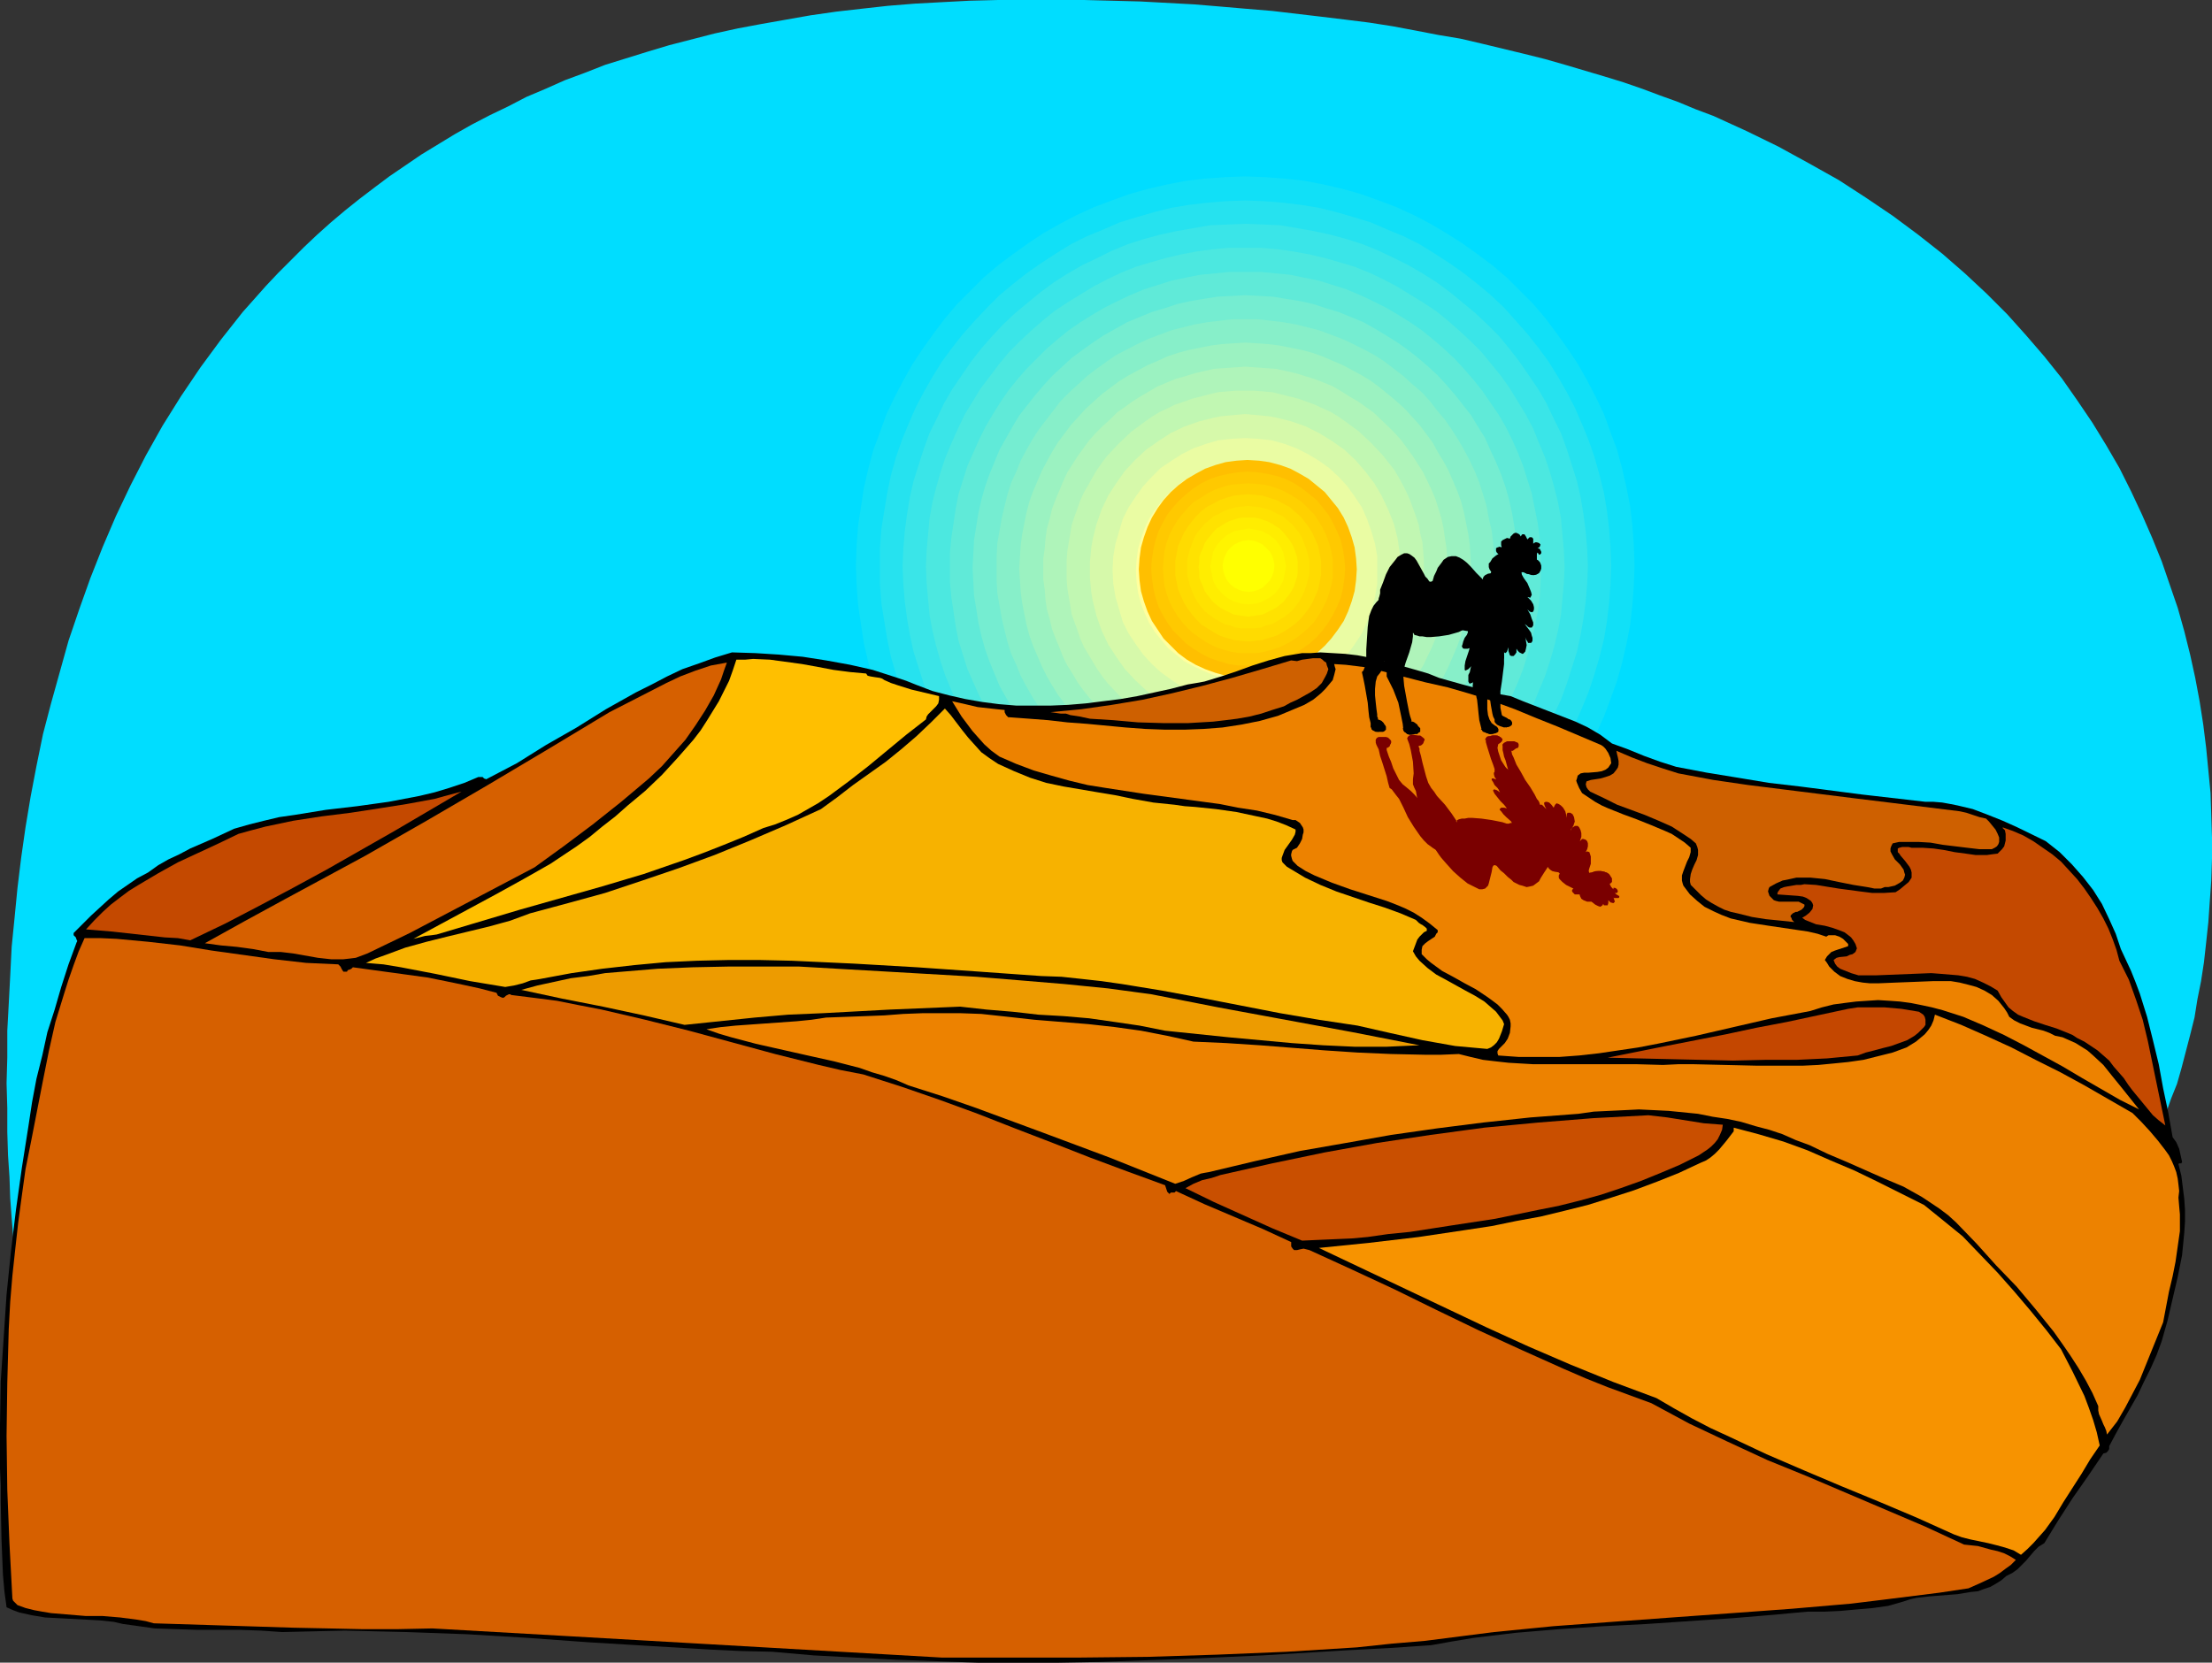
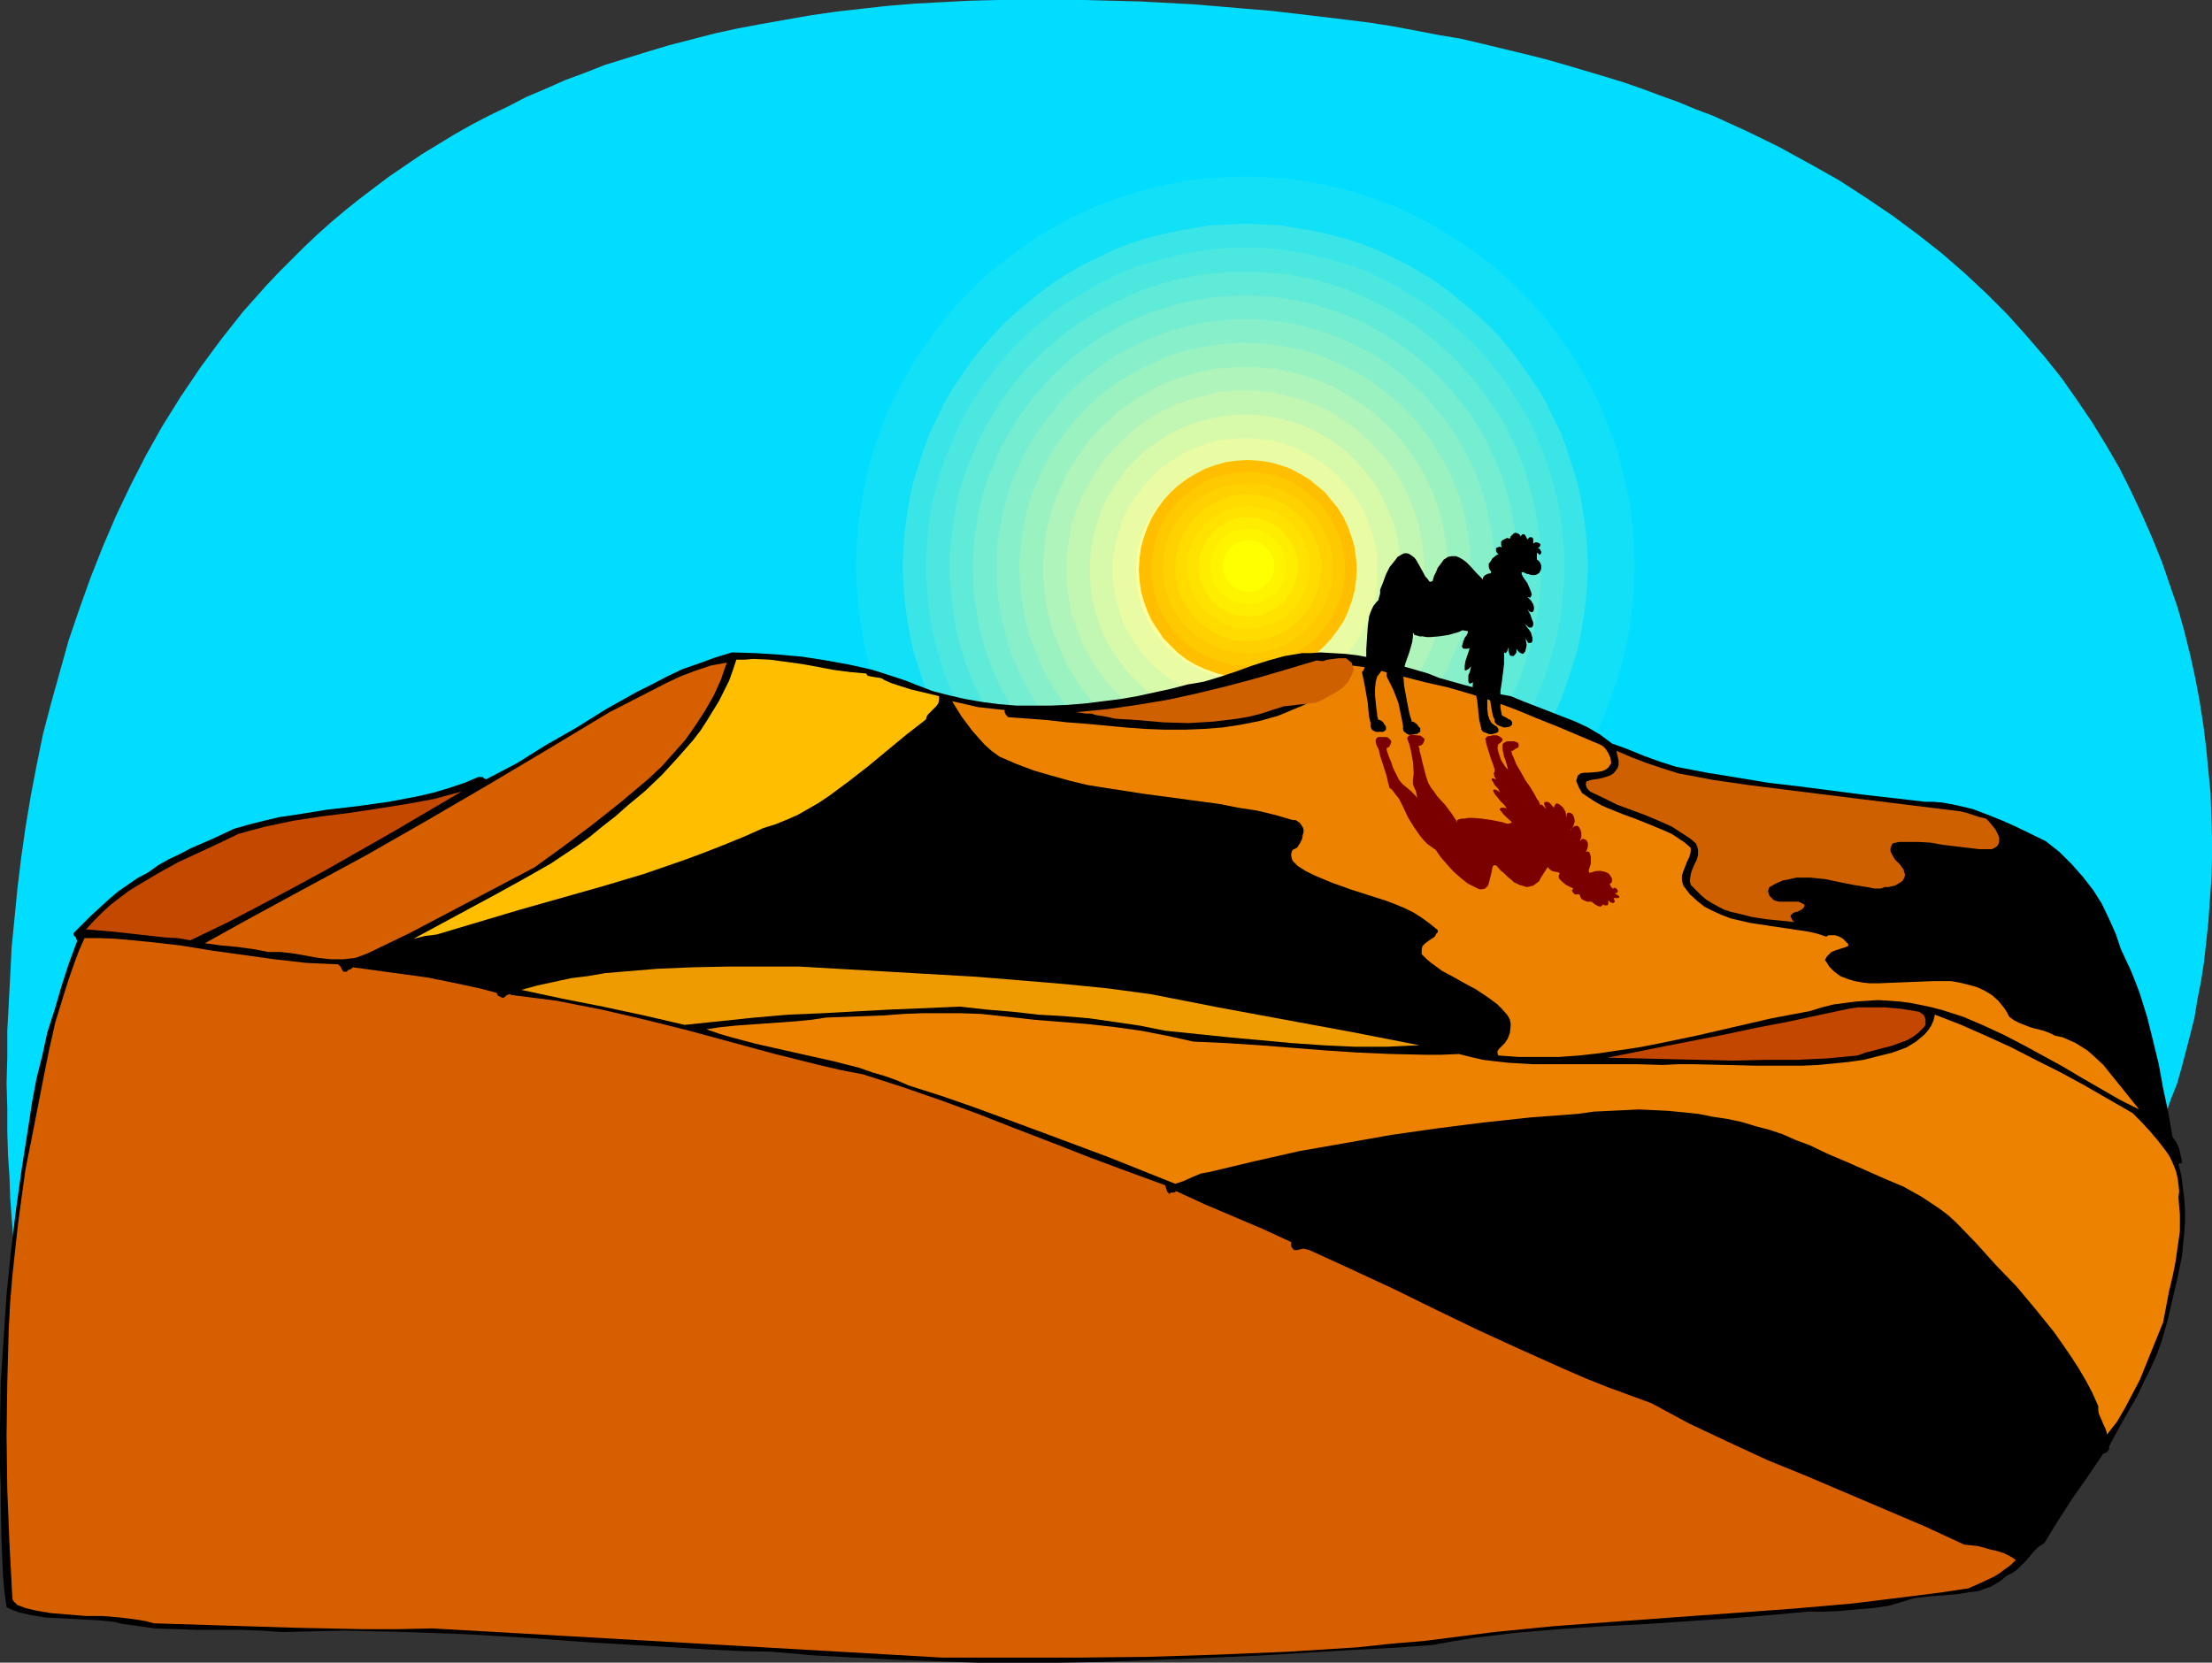
<svg xmlns="http://www.w3.org/2000/svg" xmlns:ns1="http://sodipodi.sourceforge.net/DTD/sodipodi-0.dtd" xmlns:ns2="http://www.inkscape.org/namespaces/inkscape" version="1.0" width="129.724mm" height="97.533mm" id="svg62" ns1:docname="Desert 17.wmf">
  <rect width="100%" height="100%" fill="#333333" stroke="none" />
  <ns1:namedview id="namedview62" pagecolor="#ffffff" bordercolor="#000000" borderopacity="0.25" ns2:showpageshadow="2" ns2:pageopacity="0.0" ns2:pagecheckerboard="0" ns2:deskcolor="#d1d1d1" ns2:document-units="mm" />
  <defs id="defs1">
    <pattern id="WMFhbasepattern" patternUnits="userSpaceOnUse" width="6" height="6" x="0" y="0" />
  </defs>
  <path style="fill:#00ddff;fill-opacity:1;fill-rule:evenodd;stroke:none" d="m 5.818,297.361 v 0 -0.162 -0.323 l -0.162,-0.323 v -0.485 L 5.494,295.583 5.333,294.937 v -0.808 L 5.171,293.159 5.01,292.189 4.686,290.088 4.363,287.503 4.04,284.594 3.717,281.523 3.394,277.968 2.909,274.089 2.586,270.049 2.262,265.685 2.101,260.999 1.778,256.151 1.616,250.979 v -5.333 l -0.162,-5.495 0.162,-5.656 v -5.98 l 0.323,-5.98 0.323,-6.141 0.323,-6.464 0.646,-6.464 0.646,-6.626 0.808,-6.626 0.97,-6.788 1.131,-6.788 1.293,-6.788 1.454,-7.111 1.778,-6.788 1.939,-6.949 1.939,-6.949 2.424,-7.111 2.424,-6.788 2.747,-6.949 2.909,-6.788 3.232,-6.788 3.394,-6.626 3.717,-6.626 4.04,-6.464 4.363,-6.464 4.525,-6.141 4.848,-6.141 2.586,-2.909 2.586,-2.909 2.747,-2.909 5.656,-5.656 2.909,-2.747 3.07,-2.747 3.07,-2.586 3.232,-2.586 3.394,-2.586 3.232,-2.424 7.11,-4.848 3.717,-2.263 3.717,-2.263 3.717,-2.101 4.04,-2.101 4.04,-1.939 4.04,-2.101 4.202,-1.778 4.363,-1.939 4.363,-1.616 4.525,-1.778 4.686,-1.454 4.686,-1.454 4.848,-1.454 5.01,-1.293 5.01,-1.293 5.171,-1.131 5.171,-0.97 5.494,-0.97 5.494,-0.97 5.656,-0.808 5.656,-0.646 5.818,-0.646 5.979,-0.485 5.979,-0.323 6.141,-0.323 L 221.23,0 h 6.464 6.302 6.302 l 6.302,0.162 6.141,0.162 5.979,0.323 5.979,0.323 5.818,0.485 5.656,0.485 5.818,0.485 5.494,0.646 5.494,0.646 5.333,0.646 5.171,0.646 5.171,0.808 5.171,0.97 5.01,0.97 4.848,0.808 4.848,1.131 4.686,1.131 4.686,1.131 4.525,1.131 4.525,1.293 4.363,1.293 4.363,1.293 4.202,1.293 4.202,1.454 3.878,1.454 4.04,1.454 3.878,1.616 3.878,1.454 7.434,3.394 6.949,3.394 6.787,3.717 6.626,3.717 5.979,3.879 5.979,4.04 5.656,4.202 5.333,4.202 5.01,4.363 4.848,4.525 4.525,4.525 4.202,4.687 4.04,4.687 3.878,4.848 3.394,4.848 3.394,5.01 3.07,5.01 2.909,5.01 2.586,5.171 2.424,5.171 2.262,5.171 2.101,5.171 1.778,5.171 1.778,5.171 1.454,5.171 1.293,5.171 1.131,5.171 0.97,5.171 0.808,5.171 0.646,5.171 0.485,5.01 0.485,5.01 0.162,4.848 0.162,5.01 v 4.687 l -0.162,4.848 -0.323,4.525 -0.323,4.687 -0.485,4.525 -0.485,4.363 -0.646,4.202 -0.808,4.04 -0.646,4.04 -0.97,3.879 -0.97,3.717 -0.97,3.717 -0.97,3.394 -1.293,3.232 -1.131,3.232 v 0 h -0.323 l -0.323,0.162 h -0.646 -0.646 l -0.808,0.162 -0.97,0.162 -1.293,0.162 -1.131,0.162 -1.616,0.162 -1.454,0.323 -1.778,0.162 -1.778,0.162 -1.939,0.323 -2.101,0.323 -2.262,0.323 -2.262,0.323 -2.586,0.323 -2.424,0.323 -2.909,0.323 -2.747,0.323 -2.909,0.485 -3.07,0.323 -3.07,0.485 -3.232,0.485 -3.394,0.323 -3.394,0.485 -3.555,0.485 -3.555,0.485 -3.717,0.485 -7.757,1.131 -8.08,0.97 -8.403,1.131 -8.565,1.131 -8.888,1.131 -9.211,1.131 -9.534,1.293 -9.534,1.131 -9.858,1.293 -10.019,1.293 -10.181,1.293 -10.342,1.293 -10.504,1.293 -21.17,2.586 -21.493,2.586 -42.986,5.171 -21.17,2.424 -10.504,1.293 -10.342,1.131 -10.181,1.131 -10.181,1.131 -9.858,0.97 -9.696,1.131 -9.534,0.97 -9.373,0.808 -8.888,0.97 -8.888,0.808 -8.403,0.808 -8.08,0.646 -7.918,0.808 -3.717,0.162 -3.717,0.323 -3.555,0.323 -6.949,0.485 -3.394,0.162 -3.232,0.162 -2.909,0.162 -3.07,0.323 H 35.229 l -2.747,0.162 -2.747,0.162 h -2.424 l -2.424,0.162 h -2.424 -4.202 -1.939 -1.778 l -1.616,-0.162 h -1.616 l -1.454,-0.162 -1.131,-0.162 -1.131,-0.162 -0.97,-0.162 z" id="path1" />
  <path style="fill:#00ddff;fill-opacity:1;fill-rule:evenodd;stroke:none" d="m 276.012,33.776 4.686,0.162 4.686,0.323 4.525,0.646 4.525,0.808 4.363,0.97 4.363,1.293 4.202,1.454 4.202,1.616 4.04,1.778 3.878,2.101 3.878,2.263 3.717,2.263 3.555,2.586 3.394,2.747 3.394,2.909 3.232,2.909 2.909,3.232 2.909,3.394 2.747,3.394 2.586,3.555 2.424,3.717 2.101,3.879 2.101,3.879 1.778,4.04 1.616,4.202 1.454,4.363 1.293,4.202 0.97,4.525 0.808,4.363 0.646,4.687 0.323,4.525 0.162,4.687 -0.162,4.687 -0.323,4.687 -0.646,4.525 -0.808,4.525 -0.97,4.363 -1.293,4.363 -1.454,4.202 -1.616,4.202 -1.778,4.04 -2.101,4.04 -2.101,3.717 -2.424,3.717 -2.586,3.555 -2.747,3.555 -2.909,3.232 -2.909,3.232 -3.232,3.071 -3.394,2.909 -3.394,2.586 -3.555,2.586 -3.717,2.424 -3.878,2.101 -3.878,2.101 -4.04,1.778 -4.202,1.616 -4.202,1.616 -4.363,1.131 -4.363,0.97 -4.525,0.808 -4.525,0.646 -4.686,0.323 -4.686,0.162 -4.686,-0.162 -4.686,-0.323 -4.525,-0.646 -4.525,-0.808 -4.363,-0.97 -4.363,-1.131 -4.202,-1.616 -4.202,-1.616 -4.04,-1.778 -3.878,-2.101 -3.878,-2.101 -3.717,-2.424 -3.555,-2.586 -3.394,-2.586 -3.394,-2.909 -3.232,-3.071 -3.07,-3.232 -2.747,-3.232 -2.747,-3.555 -2.586,-3.555 -2.424,-3.717 -2.101,-3.717 -2.101,-4.04 -1.778,-4.04 -1.616,-4.202 -1.454,-4.202 -1.293,-4.363 -0.97,-4.363 -0.808,-4.525 -0.646,-4.525 -0.323,-4.687 -0.162,-4.687 0.162,-4.687 0.323,-4.525 0.646,-4.687 0.808,-4.363 0.97,-4.525 1.293,-4.202 1.454,-4.363 1.616,-4.202 1.778,-4.04 2.101,-3.879 2.101,-3.879 2.424,-3.717 2.586,-3.555 2.747,-3.394 2.747,-3.394 3.07,-3.232 3.232,-2.909 3.394,-2.909 3.394,-2.747 3.555,-2.586 3.717,-2.263 3.878,-2.263 3.878,-2.101 4.04,-1.778 4.202,-1.616 4.202,-1.454 4.363,-1.293 4.363,-0.97 4.525,-0.808 4.525,-0.646 4.686,-0.323 z" id="path2" />
  <path style="fill:#11e0f7;fill-opacity:1;fill-rule:evenodd;stroke:none" d="m 276.012,39.109 4.363,0.162 4.363,0.323 4.363,0.485 4.202,0.808 4.202,0.97 4.04,1.131 4.04,1.454 3.878,1.454 3.878,1.778 3.717,1.939 3.555,2.101 3.555,2.263 3.394,2.424 3.232,2.424 3.232,2.747 2.909,2.909 2.909,2.909 2.747,3.232 2.424,3.232 2.424,3.394 2.262,3.394 2.101,3.717 1.939,3.717 1.778,3.717 1.454,4.04 1.454,3.879 1.131,4.202 0.97,4.202 0.808,4.202 0.485,4.202 0.323,4.363 0.162,4.525 -0.162,4.363 -0.323,4.363 -0.485,4.363 -0.808,4.202 -0.97,4.202 -1.131,4.04 -1.454,4.04 -1.454,3.879 -1.778,3.879 -1.939,3.717 -2.101,3.555 -2.262,3.555 -2.424,3.394 -2.424,3.232 -2.747,3.071 -2.909,3.071 -2.909,2.909 -3.232,2.586 -3.232,2.586 -3.394,2.424 -3.555,2.263 -3.555,2.101 -3.717,1.939 -3.878,1.778 -3.878,1.454 -4.04,1.454 -4.04,1.131 -4.202,0.97 -4.202,0.646 -4.363,0.646 -4.363,0.323 -4.363,0.162 -4.363,-0.162 -4.525,-0.323 -4.202,-0.646 -4.202,-0.646 -4.202,-0.97 -4.04,-1.131 -4.04,-1.454 -3.878,-1.454 -3.878,-1.778 -3.717,-1.939 -3.717,-2.101 -3.394,-2.263 -3.394,-2.424 -3.232,-2.586 -3.232,-2.586 -2.909,-2.909 -2.909,-3.071 -2.747,-3.071 -2.424,-3.232 -2.424,-3.394 -2.262,-3.555 -2.101,-3.555 -1.939,-3.717 -1.778,-3.879 -1.454,-3.879 -1.454,-4.04 -1.131,-4.04 -0.97,-4.202 -0.646,-4.202 -0.646,-4.363 -0.323,-4.363 -0.162,-4.363 0.162,-4.525 0.323,-4.363 0.646,-4.202 0.646,-4.202 0.97,-4.202 1.131,-4.202 1.454,-3.879 1.454,-4.04 1.778,-3.717 1.939,-3.717 2.101,-3.717 2.262,-3.394 2.424,-3.394 2.424,-3.232 2.747,-3.232 2.909,-2.909 2.909,-2.909 3.232,-2.747 3.232,-2.424 3.394,-2.424 3.394,-2.263 3.717,-2.101 3.717,-1.939 3.878,-1.778 3.878,-1.454 4.04,-1.454 4.04,-1.131 4.202,-0.97 4.202,-0.808 4.202,-0.485 4.525,-0.323 z" id="path3" />
-   <path style="fill:#26e2ef;fill-opacity:1;fill-rule:evenodd;stroke:none" d="m 276.012,44.443 4.202,0.162 4.04,0.323 4.04,0.485 4.04,0.646 3.878,0.97 3.878,1.131 3.717,1.131 3.717,1.616 3.555,1.454 3.555,1.778 3.394,2.101 3.232,2.101 3.232,2.263 3.07,2.424 2.909,2.424 2.909,2.747 2.586,2.909 2.586,2.909 2.424,3.071 2.262,3.071 2.101,3.394 1.939,3.394 1.778,3.394 1.616,3.717 1.454,3.555 1.293,3.717 1.131,4.04 0.97,3.879 0.646,3.879 0.485,4.04 0.323,4.202 0.162,4.04 -0.162,4.202 -0.323,4.202 -0.485,4.04 -0.646,3.879 -0.97,3.879 -1.131,3.879 -1.293,3.879 -1.454,3.555 -1.616,3.717 -1.778,3.394 -1.939,3.394 -2.101,3.394 -2.262,3.071 -2.424,3.071 -2.586,2.909 -2.586,2.909 -2.909,2.586 -2.909,2.586 -3.07,2.424 -3.232,2.424 -3.232,2.101 -3.394,1.778 -3.555,1.939 -3.555,1.616 -3.717,1.454 -3.717,1.293 -3.878,1.131 -3.878,0.808 -4.04,0.646 -4.04,0.646 -4.04,0.323 h -4.202 -4.202 l -4.04,-0.323 -4.202,-0.646 -3.878,-0.646 -3.878,-0.808 -3.878,-1.131 -3.717,-1.293 -3.717,-1.454 -3.555,-1.616 -3.555,-1.939 -3.394,-1.778 -3.232,-2.101 -3.232,-2.424 -3.07,-2.424 -2.909,-2.586 -2.747,-2.586 -2.747,-2.909 -2.586,-2.909 -2.424,-3.071 -2.262,-3.071 -2.101,-3.394 -1.939,-3.394 -1.778,-3.394 -1.616,-3.717 -1.454,-3.555 -1.293,-3.879 -1.131,-3.879 -0.808,-3.879 -0.646,-3.879 -0.646,-4.04 -0.323,-4.202 v -4.202 -4.04 l 0.323,-4.202 0.646,-4.04 0.646,-3.879 0.808,-3.879 1.131,-4.04 1.293,-3.717 1.454,-3.555 1.616,-3.717 1.778,-3.394 1.939,-3.394 2.101,-3.394 2.262,-3.071 2.424,-3.071 2.586,-2.909 2.747,-2.909 2.747,-2.747 2.909,-2.424 3.07,-2.424 3.232,-2.263 3.232,-2.101 3.394,-2.101 3.555,-1.778 3.555,-1.454 3.717,-1.616 3.717,-1.131 3.878,-1.131 3.878,-0.97 3.878,-0.646 4.202,-0.485 4.04,-0.323 z" id="path4" />
  <path style="fill:#3ae5e8;fill-opacity:1;fill-rule:evenodd;stroke:none" d="m 276.012,49.614 3.878,0.162 3.878,0.162 3.717,0.646 3.717,0.646 3.717,0.808 3.555,0.97 3.555,1.131 3.555,1.454 3.394,1.616 3.232,1.616 3.07,1.778 3.07,1.939 3.07,2.263 2.747,2.263 2.747,2.263 2.747,2.586 2.586,2.586 2.262,2.747 2.262,2.909 2.101,3.071 2.101,3.071 1.778,3.071 1.616,3.394 1.616,3.232 1.293,3.555 1.131,3.555 1.131,3.555 0.808,3.555 0.646,3.879 0.485,3.717 0.323,3.879 0.162,3.879 -0.162,3.879 -0.323,3.879 -0.485,3.717 -0.646,3.717 -0.808,3.717 -1.131,3.555 -1.131,3.555 -1.293,3.555 -1.616,3.394 -1.616,3.232 -1.778,3.232 -2.101,2.909 -2.101,3.071 -2.262,2.747 -2.262,2.747 -2.586,2.747 -2.747,2.586 -2.747,2.263 -2.747,2.263 -3.07,2.101 -3.07,2.101 -3.07,1.778 -3.232,1.616 -3.394,1.616 -3.555,1.293 -3.555,1.131 -3.555,1.131 -3.717,0.808 -3.717,0.646 -3.717,0.485 -3.878,0.323 -3.878,0.162 -3.878,-0.162 -3.878,-0.323 -3.717,-0.485 -3.717,-0.646 -3.717,-0.808 -3.555,-1.131 -3.555,-1.131 -3.555,-1.293 -3.232,-1.616 -3.394,-1.616 -3.07,-1.778 -3.07,-2.101 -3.07,-2.101 -2.747,-2.263 -2.747,-2.263 -2.747,-2.586 -2.424,-2.747 -2.424,-2.747 -2.262,-2.747 -2.101,-3.071 -2.101,-2.909 -1.778,-3.232 -1.616,-3.232 -1.616,-3.394 -1.293,-3.555 -1.131,-3.555 -1.131,-3.555 -0.808,-3.717 -0.646,-3.717 -0.485,-3.717 -0.323,-3.879 -0.162,-3.879 0.162,-3.879 0.323,-3.879 0.485,-3.717 0.646,-3.879 0.808,-3.555 1.131,-3.555 1.131,-3.555 1.293,-3.555 1.616,-3.232 1.616,-3.394 1.778,-3.071 2.101,-3.071 2.101,-3.071 2.262,-2.909 2.424,-2.747 2.424,-2.586 2.747,-2.586 2.747,-2.263 2.747,-2.263 3.07,-2.263 3.07,-1.939 3.07,-1.778 3.394,-1.616 3.232,-1.616 3.555,-1.454 3.555,-1.131 3.555,-0.97 3.717,-0.808 3.717,-0.646 3.717,-0.646 3.878,-0.162 z" id="path5" />
  <path style="fill:#4ce8e0;fill-opacity:1;fill-rule:evenodd;stroke:none" d="m 276.012,54.947 h 3.555 l 3.717,0.323 3.394,0.485 3.555,0.646 3.394,0.808 3.394,0.97 3.232,0.97 3.232,1.293 3.07,1.454 3.07,1.616 2.909,1.778 2.909,1.778 2.909,1.939 2.586,2.101 2.586,2.263 2.424,2.263 2.424,2.424 2.262,2.747 2.101,2.586 1.939,2.747 1.778,2.909 1.778,2.909 1.616,3.071 1.293,3.232 1.293,3.071 1.131,3.394 0.97,3.394 0.808,3.232 0.646,3.555 0.323,3.555 0.323,3.555 0.162,3.555 -0.162,3.717 -0.323,3.555 -0.323,3.555 -0.646,3.394 -0.808,3.394 -0.97,3.394 -1.131,3.394 -1.293,3.071 -1.293,3.232 -1.616,3.071 -1.778,2.909 -1.778,2.909 -1.939,2.747 -2.101,2.747 -2.262,2.586 -2.424,2.424 -2.424,2.263 -2.586,2.263 -2.586,2.101 -2.909,1.939 -2.909,1.939 -2.909,1.778 -3.07,1.454 -3.07,1.454 -3.232,1.293 -3.232,1.131 -3.394,0.97 -3.394,0.646 -3.555,0.646 -3.394,0.485 -3.717,0.323 h -3.555 -3.717 l -3.555,-0.323 -3.555,-0.485 -3.394,-0.646 -3.394,-0.646 -3.394,-0.97 -3.232,-1.131 -3.232,-1.293 -3.07,-1.454 -3.07,-1.454 -2.909,-1.778 -2.909,-1.939 -2.909,-1.939 -2.586,-2.101 -2.586,-2.263 -2.424,-2.263 -2.424,-2.424 -2.262,-2.586 -1.939,-2.747 -2.101,-2.747 -1.778,-2.909 -1.778,-2.909 -1.454,-3.071 -1.454,-3.232 -1.293,-3.071 -1.131,-3.394 -0.97,-3.394 -0.808,-3.394 -0.646,-3.394 -0.323,-3.555 -0.323,-3.555 -0.162,-3.717 0.162,-3.555 0.323,-3.555 0.323,-3.555 0.646,-3.555 0.808,-3.232 0.97,-3.394 1.131,-3.394 1.293,-3.071 1.454,-3.232 1.454,-3.071 1.778,-2.909 1.778,-2.909 2.101,-2.747 1.939,-2.586 2.262,-2.747 2.424,-2.424 2.424,-2.263 2.586,-2.263 2.586,-2.101 2.909,-1.939 2.909,-1.778 2.909,-1.778 3.07,-1.616 3.07,-1.454 3.232,-1.293 3.232,-0.97 3.394,-0.97 3.394,-0.808 3.394,-0.646 3.555,-0.485 3.555,-0.323 z" id="path6" />
  <path style="fill:#60ead8;fill-opacity:1;fill-rule:evenodd;stroke:none" d="m 276.012,60.28 h 3.394 l 3.232,0.323 3.394,0.323 3.07,0.646 3.232,0.646 3.07,0.97 3.07,0.97 3.07,1.293 2.747,1.293 2.909,1.454 2.747,1.616 2.586,1.616 2.586,1.778 2.586,2.101 2.262,1.939 2.424,2.263 2.101,2.263 2.101,2.424 1.939,2.424 1.778,2.586 1.778,2.586 1.616,2.747 1.454,2.909 1.293,2.909 1.131,2.909 0.97,3.071 0.97,3.071 0.646,3.232 0.646,3.232 0.485,3.232 0.162,3.394 0.162,3.232 -0.162,3.394 -0.162,3.394 -0.485,3.232 -0.646,3.232 -0.646,3.232 -0.97,3.071 -0.97,3.071 -1.131,2.909 -1.293,2.909 -1.454,2.747 -1.616,2.747 -1.778,2.747 -1.778,2.586 -1.939,2.424 -2.101,2.424 -2.101,2.263 -2.424,2.101 -2.262,2.101 -2.586,1.939 -2.586,1.939 -2.586,1.616 -2.747,1.616 -2.909,1.454 -2.747,1.293 -3.07,1.131 -3.07,1.131 -3.07,0.808 -3.232,0.808 -3.07,0.485 -3.394,0.485 -3.232,0.162 -3.394,0.162 -3.394,-0.162 -3.232,-0.162 -3.394,-0.485 -3.232,-0.485 -3.07,-0.808 -3.07,-0.808 -3.07,-1.131 -3.07,-1.131 -2.747,-1.293 -2.909,-1.454 -2.747,-1.616 -2.586,-1.616 -2.586,-1.939 -2.586,-1.939 -2.262,-2.101 -2.262,-2.101 -2.262,-2.263 -2.101,-2.424 -1.939,-2.424 -1.778,-2.586 -1.616,-2.747 -1.616,-2.747 -1.454,-2.747 -1.293,-2.909 -1.293,-2.909 -0.97,-3.071 -0.97,-3.071 -0.646,-3.232 -0.485,-3.232 -0.485,-3.232 -0.323,-3.394 v -3.394 -3.232 l 0.323,-3.394 0.485,-3.232 0.485,-3.232 0.646,-3.232 0.97,-3.071 0.97,-3.071 1.293,-2.909 1.293,-2.909 1.454,-2.909 1.616,-2.747 1.616,-2.586 1.778,-2.586 1.939,-2.424 2.101,-2.424 2.262,-2.263 2.262,-2.263 2.262,-1.939 2.586,-2.101 2.586,-1.778 2.586,-1.616 2.747,-1.616 2.909,-1.454 2.747,-1.293 3.07,-1.293 3.07,-0.97 3.07,-0.97 3.07,-0.646 3.232,-0.646 3.394,-0.323 3.232,-0.323 z" id="path7" />
  <path style="fill:#75edd1;fill-opacity:1;fill-rule:evenodd;stroke:none" d="m 276.012,65.452 3.07,0.162 3.07,0.162 2.909,0.485 3.07,0.485 2.909,0.646 2.909,0.97 2.747,0.808 2.747,1.131 2.747,1.131 2.586,1.454 2.424,1.454 2.586,1.616 2.262,1.616 2.262,1.778 2.262,1.939 2.101,1.939 1.939,2.101 1.939,2.263 1.778,2.263 1.778,2.263 1.454,2.424 1.616,2.586 1.131,2.586 1.293,2.747 1.131,2.747 0.97,2.747 0.808,2.909 0.646,2.909 0.485,2.909 0.485,3.071 0.162,3.071 0.162,3.071 -0.162,3.071 -0.162,3.071 -0.485,2.909 -0.485,3.071 -0.646,2.909 -0.808,2.909 -0.97,2.747 -1.131,2.747 -1.293,2.747 -1.131,2.586 -1.616,2.424 -1.454,2.586 -1.778,2.263 -1.778,2.263 -1.939,2.263 -1.939,2.101 -2.101,1.939 -2.262,1.939 -2.262,1.778 -2.262,1.778 -2.586,1.454 -2.424,1.616 -2.586,1.131 -2.747,1.293 -2.747,1.131 -2.747,0.97 -2.909,0.808 -2.909,0.646 -3.07,0.485 -2.909,0.485 -3.07,0.162 -3.07,0.162 -3.07,-0.162 -3.07,-0.162 -3.07,-0.485 -2.909,-0.485 -2.909,-0.646 -2.909,-0.808 -2.747,-0.97 -2.747,-1.131 -2.747,-1.293 -2.586,-1.131 -2.586,-1.616 -2.424,-1.454 -2.262,-1.778 -2.424,-1.778 -2.101,-1.939 -2.101,-1.939 -1.939,-2.101 -1.939,-2.263 -1.778,-2.263 -1.778,-2.263 -1.454,-2.586 -1.454,-2.424 -1.454,-2.586 -1.131,-2.747 -1.131,-2.747 -0.97,-2.747 -0.808,-2.909 -0.646,-2.909 -0.485,-3.071 -0.485,-2.909 -0.162,-3.071 -0.162,-3.071 0.162,-3.071 0.162,-3.071 0.485,-3.071 0.485,-2.909 0.646,-2.909 0.808,-2.909 0.97,-2.747 1.131,-2.747 1.131,-2.747 1.454,-2.586 1.454,-2.586 1.454,-2.424 1.778,-2.263 1.778,-2.263 1.939,-2.263 1.939,-2.101 2.101,-1.939 2.101,-1.939 2.424,-1.778 2.262,-1.616 2.424,-1.616 2.586,-1.454 2.586,-1.454 2.747,-1.131 2.747,-1.131 2.747,-0.808 2.909,-0.97 2.909,-0.646 2.909,-0.485 3.07,-0.485 3.07,-0.162 z" id="path8" />
  <path style="fill:#87efc9;fill-opacity:1;fill-rule:evenodd;stroke:none" d="m 276.012,70.785 h 2.747 l 2.909,0.323 2.747,0.323 2.747,0.485 2.586,0.646 2.586,0.646 2.586,0.97 2.586,0.97 2.424,1.131 2.262,1.131 2.424,1.293 2.262,1.454 2.101,1.616 2.101,1.616 1.939,1.778 2.101,1.778 1.778,1.939 1.616,2.101 1.778,2.101 1.454,2.101 1.454,2.263 1.293,2.263 1.293,2.424 1.131,2.424 0.97,2.424 0.808,2.586 0.808,2.586 0.485,2.747 0.646,2.747 0.323,2.747 0.162,2.747 0.162,2.909 -0.162,2.747 -0.162,2.747 -0.323,2.747 -0.646,2.747 -0.485,2.747 -0.808,2.586 -0.808,2.586 -0.97,2.424 -1.131,2.424 -1.293,2.424 -1.293,2.263 -1.454,2.263 -1.454,2.263 -1.778,1.939 -1.616,2.101 -1.778,1.939 -2.101,1.778 -1.939,1.778 -2.101,1.616 -2.101,1.454 -2.262,1.616 -2.424,1.293 -2.262,1.131 -2.424,1.131 -2.586,0.97 -2.586,0.97 -2.586,0.646 -2.586,0.646 -2.747,0.485 -2.747,0.323 -2.909,0.323 h -2.747 -2.909 l -2.747,-0.323 -2.747,-0.323 -2.747,-0.485 -2.586,-0.646 -2.586,-0.646 -2.586,-0.97 -2.586,-0.97 -2.424,-1.131 -2.262,-1.131 -2.424,-1.293 -2.101,-1.616 -2.262,-1.454 -2.101,-1.616 -1.939,-1.778 -1.939,-1.778 -1.939,-1.939 -1.616,-2.101 -1.616,-1.939 -1.616,-2.263 -1.454,-2.263 -1.293,-2.263 -1.293,-2.424 -0.97,-2.424 -1.131,-2.424 -0.808,-2.586 -0.646,-2.586 -0.646,-2.747 -0.485,-2.747 -0.485,-2.747 -0.162,-2.747 v -2.747 -2.909 l 0.162,-2.747 0.485,-2.747 0.485,-2.747 0.646,-2.747 0.646,-2.586 0.808,-2.586 1.131,-2.424 0.97,-2.424 1.293,-2.424 1.293,-2.263 1.454,-2.263 3.232,-4.202 1.616,-2.101 1.939,-1.939 1.939,-1.778 1.939,-1.778 2.101,-1.616 2.262,-1.616 2.101,-1.454 4.686,-2.424 2.424,-1.131 2.586,-0.97 2.586,-0.97 2.586,-0.646 2.586,-0.646 2.747,-0.485 2.747,-0.323 2.747,-0.323 z" id="path9" />
  <path style="fill:#9bf2c1;fill-opacity:1;fill-rule:evenodd;stroke:none" d="m 276.012,75.956 2.586,0.162 2.424,0.162 2.586,0.323 2.424,0.485 2.424,0.485 2.424,0.646 2.262,0.808 2.262,0.97 2.262,0.97 2.101,1.131 2.101,1.131 2.101,1.293 1.939,1.454 1.778,1.454 1.939,1.616 1.778,1.616 1.616,1.778 1.616,1.778 1.454,1.939 1.454,1.939 1.131,2.101 1.293,2.101 1.131,2.101 0.97,2.263 0.97,2.263 0.808,2.263 0.646,2.424 0.485,2.424 0.485,2.424 0.323,2.424 0.162,2.586 0.162,2.586 -0.162,2.586 -0.162,2.586 -0.323,2.424 -0.485,2.424 -0.485,2.424 -0.646,2.424 -0.808,2.263 -0.97,2.263 -0.97,2.263 -1.131,2.263 -1.293,1.939 -1.131,2.101 -1.454,1.939 -1.454,1.939 -1.616,1.778 -1.616,1.778 -1.778,1.616 -1.939,1.616 -1.778,1.454 -1.939,1.454 -2.101,1.293 -2.101,1.131 -2.101,1.131 -2.262,0.97 -2.262,0.97 -2.262,0.808 -2.424,0.646 -2.424,0.485 -2.424,0.485 -2.586,0.323 -2.424,0.162 -2.586,0.162 -2.586,-0.162 -2.586,-0.162 -2.424,-0.323 -2.424,-0.485 -2.424,-0.485 -2.424,-0.646 -2.424,-0.808 -2.101,-0.97 -2.262,-0.97 -2.101,-1.131 -2.101,-1.131 -2.101,-1.293 -1.939,-1.454 -1.939,-1.454 -1.778,-1.616 -1.778,-1.616 -1.616,-1.778 -1.616,-1.778 -1.454,-1.939 -1.454,-1.939 -1.293,-2.101 -1.131,-1.939 -1.131,-2.263 -0.97,-2.263 -0.97,-2.263 -0.808,-2.263 -0.646,-2.424 -0.485,-2.424 -0.485,-2.424 -0.323,-2.424 -0.162,-2.586 -0.162,-2.586 0.162,-2.586 0.162,-2.586 0.323,-2.424 0.485,-2.424 0.485,-2.424 0.646,-2.424 0.808,-2.263 0.97,-2.263 0.97,-2.263 1.131,-2.101 1.131,-2.101 1.293,-2.101 1.454,-1.939 1.454,-1.939 1.616,-1.778 1.616,-1.778 1.778,-1.616 1.778,-1.616 1.939,-1.454 1.939,-1.454 2.101,-1.293 2.101,-1.131 2.101,-1.131 2.262,-0.97 2.101,-0.97 2.424,-0.808 2.424,-0.646 2.424,-0.485 2.424,-0.485 2.424,-0.323 2.586,-0.162 z" id="path10" />
  <path style="fill:#aff4ba;fill-opacity:1;fill-rule:evenodd;stroke:none" d="m 276.012,81.289 2.262,0.162 2.262,0.162 2.262,0.162 2.262,0.485 2.101,0.485 2.101,0.646 2.101,0.646 2.101,0.808 1.939,0.808 1.939,1.131 1.778,1.131 1.939,1.131 3.394,2.424 3.232,3.071 1.454,1.454 1.454,1.616 1.293,1.778 1.293,1.778 1.131,1.778 1.131,1.778 1.939,4.04 0.808,1.939 0.646,2.101 0.646,2.101 0.485,2.263 0.323,2.263 0.323,2.101 0.162,2.263 0.162,2.263 -0.162,2.424 -0.162,2.263 -0.323,2.263 -0.323,2.101 -0.485,2.263 -0.646,2.101 -0.646,2.101 -0.808,1.939 -1.939,4.04 -1.131,1.778 -1.131,1.939 -1.293,1.778 -1.293,1.616 -1.454,1.616 -1.454,1.616 -1.616,1.454 -1.616,1.454 -1.616,1.293 -1.778,1.293 -1.939,1.131 -1.778,1.131 -1.939,0.97 -1.939,0.97 -2.101,0.646 -2.101,0.808 -2.101,0.646 -2.101,0.485 -2.262,0.323 -2.262,0.323 -2.262,0.162 h -2.262 -2.262 l -2.424,-0.162 -2.262,-0.323 -2.101,-0.323 -2.101,-0.485 -2.101,-0.646 -2.262,-0.808 -1.939,-0.646 -1.939,-0.97 -1.939,-0.97 -1.939,-1.131 -1.778,-1.131 -1.778,-1.293 -1.616,-1.293 -1.616,-1.454 -1.616,-1.454 -1.454,-1.616 -1.454,-1.616 -1.293,-1.616 -1.293,-1.778 -1.131,-1.939 -1.131,-1.778 -0.97,-1.939 -0.808,-2.101 -0.808,-1.939 -0.808,-2.101 -0.485,-2.101 -0.646,-2.263 -0.323,-2.101 -0.162,-2.263 -0.323,-2.263 v -2.424 -2.263 l 0.323,-2.263 0.162,-2.101 0.323,-2.263 0.646,-2.263 0.485,-2.101 0.808,-2.101 0.808,-1.939 0.808,-1.939 0.97,-2.101 1.131,-1.778 1.131,-1.778 1.293,-1.778 1.293,-1.778 1.454,-1.616 1.454,-1.454 1.616,-1.454 1.616,-1.616 1.616,-1.131 1.778,-1.293 1.778,-1.131 1.939,-1.131 1.939,-1.131 1.939,-0.808 1.939,-0.808 2.262,-0.646 2.101,-0.646 2.101,-0.485 2.101,-0.485 2.262,-0.162 2.424,-0.162 z" id="path11" />
  <path style="fill:#c1f7b2;fill-opacity:1;fill-rule:evenodd;stroke:none" d="m 276.012,86.623 h 1.939 l 2.101,0.162 1.939,0.162 1.939,0.485 1.939,0.485 1.939,0.485 1.778,0.646 1.778,0.646 1.778,0.808 1.778,0.808 1.616,0.97 1.616,1.131 3.07,2.263 2.747,2.586 2.586,2.747 1.131,1.454 1.293,1.616 0.97,1.616 0.97,1.778 0.808,1.616 0.808,1.778 0.646,1.778 0.646,1.778 0.646,1.939 0.323,1.939 0.485,1.939 0.162,1.939 0.162,2.101 v 2.101 1.939 l -0.162,2.101 -0.162,1.939 -0.485,1.939 -0.323,1.939 -0.646,1.778 -0.646,1.778 -0.646,1.939 -0.808,1.778 -0.808,1.616 -0.97,1.616 -0.97,1.616 -1.293,1.616 -1.131,1.454 -2.586,2.747 -2.747,2.586 -3.07,2.424 -1.616,0.97 -1.616,0.97 -1.778,0.808 -1.778,0.808 -1.778,0.646 -1.778,0.646 -1.939,0.646 -1.939,0.323 -1.939,0.485 -1.939,0.162 -2.101,0.162 h -1.939 -2.101 l -1.939,-0.162 -1.939,-0.162 -2.101,-0.485 -1.778,-0.323 -1.939,-0.646 -1.778,-0.646 -1.939,-0.646 -1.616,-0.808 -1.778,-0.808 -1.616,-0.97 -1.616,-0.97 -3.07,-2.424 -2.747,-2.586 -2.586,-2.747 -1.131,-1.454 -1.131,-1.616 -0.97,-1.616 -0.97,-1.616 -0.97,-1.616 -0.808,-1.778 -0.646,-1.939 -0.646,-1.778 -0.646,-1.778 -0.646,-3.879 -0.323,-1.939 -0.162,-2.101 v -1.939 -2.101 l 0.162,-2.101 0.323,-1.939 0.646,-3.879 0.646,-1.939 0.646,-1.778 0.646,-1.778 0.808,-1.778 0.97,-1.616 0.97,-1.778 0.97,-1.616 1.131,-1.616 1.131,-1.454 2.586,-2.747 2.747,-2.586 3.07,-2.263 1.616,-1.131 1.616,-0.97 1.778,-0.808 1.616,-0.808 1.939,-0.646 1.778,-0.646 1.939,-0.485 1.778,-0.485 2.101,-0.485 1.939,-0.162 1.939,-0.162 z" id="path12" />
  <path style="fill:#d6f9aa;fill-opacity:1;fill-rule:evenodd;stroke:none" d="m 276.012,91.794 1.778,0.162 1.778,0.162 1.616,0.162 1.778,0.323 3.232,0.808 3.232,1.131 2.909,1.454 2.909,1.778 2.747,1.939 2.424,2.263 2.101,2.424 2.101,2.747 1.616,2.747 1.454,3.071 1.293,3.232 0.808,3.232 0.485,3.394 0.162,1.778 v 1.778 1.778 l -0.162,1.778 -0.485,3.394 -0.808,3.232 -1.293,3.232 -1.454,3.071 -1.616,2.747 -2.101,2.747 -2.101,2.424 -2.424,2.263 -2.747,1.939 -2.909,1.616 -2.909,1.616 -3.232,1.131 -3.232,0.808 -1.778,0.323 -1.616,0.162 -1.778,0.162 h -1.778 -1.778 l -1.778,-0.162 -1.778,-0.162 -1.616,-0.323 -3.232,-0.808 -3.232,-1.131 -3.07,-1.616 -2.747,-1.616 -2.747,-1.939 -2.424,-2.263 -2.262,-2.424 -1.939,-2.747 -1.778,-2.747 -1.454,-3.071 -1.131,-3.232 -0.808,-3.232 -0.323,-1.778 -0.162,-1.616 -0.162,-1.778 v -1.778 -1.778 l 0.162,-1.778 0.162,-1.616 0.323,-1.778 0.808,-3.232 1.131,-3.232 1.454,-3.071 1.778,-2.747 1.939,-2.747 2.262,-2.424 2.424,-2.263 2.747,-1.939 2.747,-1.778 3.07,-1.454 3.232,-1.131 3.232,-0.808 1.616,-0.323 1.778,-0.162 1.778,-0.162 z" id="path13" />
  <path style="fill:#eafca3;fill-opacity:1;fill-rule:evenodd;stroke:none" d="m 276.012,97.127 2.909,0.162 2.909,0.323 2.909,0.808 2.586,0.97 2.586,1.293 2.424,1.454 2.262,1.616 2.101,1.939 1.939,2.101 1.616,2.263 1.616,2.424 1.131,2.586 0.97,2.747 0.808,2.747 0.485,2.747 v 3.071 3.071 l -0.485,2.909 -0.808,2.747 -0.97,2.747 -1.131,2.586 -1.616,2.424 -1.616,2.263 -1.939,2.101 -2.101,1.778 -2.262,1.778 -2.424,1.454 -2.586,1.131 -2.586,0.97 -2.909,0.808 -2.909,0.485 -2.909,0.162 -3.07,-0.162 -2.909,-0.485 -2.747,-0.808 -2.747,-0.97 -2.586,-1.131 -2.262,-1.454 -2.424,-1.778 -1.939,-1.778 -1.939,-2.101 -1.616,-2.263 -1.616,-2.424 -1.293,-2.586 -0.808,-2.747 -0.808,-2.747 -0.485,-2.909 -0.162,-3.071 0.162,-3.071 0.485,-2.747 0.808,-2.747 0.808,-2.747 1.293,-2.586 1.616,-2.424 1.616,-2.263 1.939,-2.101 1.939,-1.939 2.424,-1.616 2.262,-1.454 2.586,-1.293 2.747,-0.97 2.747,-0.808 2.909,-0.323 z" id="path14" />
  <path style="fill:#ffff9e;fill-opacity:1;fill-rule:evenodd;stroke:none" d="m 276.012,102.46 h 2.424 l 2.424,0.485 2.262,0.485 2.262,0.97 2.101,0.97 1.939,1.131 1.939,1.454 1.616,1.616 1.616,1.616 1.454,1.939 1.131,1.939 0.97,2.101 0.808,2.263 0.646,2.263 0.323,2.424 0.162,2.424 -0.162,2.586 -0.323,2.263 -0.646,2.424 -0.808,2.101 -0.97,2.101 -1.131,2.101 -1.454,1.778 -1.616,1.778 -1.616,1.454 -1.939,1.454 -1.939,1.131 -2.101,0.97 -2.262,0.97 -2.262,0.485 -2.424,0.485 h -2.424 -2.586 l -2.262,-0.485 -2.262,-0.485 -2.262,-0.97 -2.101,-0.97 -2.101,-1.131 -1.778,-1.454 -1.778,-1.454 -1.454,-1.778 -1.454,-1.778 -1.293,-2.101 -0.97,-2.101 -0.808,-2.101 -0.646,-2.424 -0.323,-2.263 -0.162,-2.586 0.162,-2.424 0.323,-2.424 0.646,-2.263 0.808,-2.263 0.97,-2.101 1.293,-1.939 1.454,-1.939 1.454,-1.616 1.778,-1.616 1.778,-1.454 2.101,-1.131 2.101,-0.97 2.262,-0.97 2.262,-0.485 2.262,-0.485 z" id="path15" />
  <path style="fill:#ffbf00;fill-opacity:1;fill-rule:evenodd;stroke:none" d="m 276.497,101.975 2.586,0.162 2.262,0.323 2.424,0.646 2.262,0.808 2.101,1.131 1.939,1.131 1.778,1.454 1.778,1.454 1.454,1.778 1.454,1.778 1.293,2.101 0.97,2.101 0.808,2.263 0.646,2.263 0.323,2.424 0.162,2.424 -0.162,2.424 -0.323,2.424 -0.646,2.263 -0.808,2.263 -0.97,2.101 -1.293,1.939 -1.454,1.939 -1.454,1.616 -1.778,1.616 -1.778,1.454 -1.939,1.131 -2.101,0.97 -2.262,0.808 -2.424,0.646 -2.262,0.323 -2.586,0.162 -2.424,-0.162 -2.424,-0.323 -2.262,-0.646 -2.262,-0.808 -2.101,-0.97 -1.939,-1.131 -1.939,-1.454 -1.616,-1.616 -1.616,-1.616 -1.293,-1.939 -1.293,-1.939 -0.97,-2.101 -0.808,-2.263 -0.646,-2.263 -0.323,-2.424 -0.162,-2.424 0.162,-2.424 0.323,-2.424 0.646,-2.263 0.808,-2.263 0.97,-2.101 1.293,-2.101 1.293,-1.778 1.616,-1.778 1.616,-1.454 1.939,-1.454 1.939,-1.131 2.101,-1.131 2.262,-0.808 2.262,-0.646 2.424,-0.323 z" id="path16" />
  <path style="fill:#ffc900;fill-opacity:1;fill-rule:evenodd;stroke:none" d="m 276.497,104.561 2.262,0.162 2.101,0.323 2.101,0.485 1.939,0.646 1.939,0.97 1.778,1.131 1.616,1.293 1.616,1.293 1.293,1.616 1.293,1.616 0.97,1.778 0.97,1.939 0.808,1.939 0.485,2.101 0.323,2.101 0.162,2.101 -0.162,2.101 -0.323,2.263 -0.485,2.101 -0.808,1.939 -0.97,1.939 -0.97,1.616 -1.293,1.778 -1.293,1.454 -1.616,1.454 -1.616,1.131 -1.778,1.131 -1.939,0.97 -1.939,0.646 -2.101,0.646 -2.101,0.323 h -2.262 -2.101 l -2.101,-0.323 -2.101,-0.646 -1.939,-0.646 -1.939,-0.97 -1.778,-1.131 -1.616,-1.131 -1.454,-1.454 -1.454,-1.454 -1.293,-1.778 -0.97,-1.616 -0.97,-1.939 -0.646,-1.939 -0.485,-2.101 -0.323,-2.263 -0.162,-2.101 0.162,-2.101 0.323,-2.101 0.485,-2.101 0.646,-1.939 0.97,-1.939 0.97,-1.778 1.293,-1.616 1.454,-1.616 1.454,-1.293 1.616,-1.293 1.778,-1.131 1.939,-0.97 1.939,-0.646 2.101,-0.485 2.101,-0.323 z" id="path17" />
  <path style="fill:#ffd100;fill-opacity:1;fill-rule:evenodd;stroke:none" d="m 276.659,107.147 1.939,0.162 1.778,0.162 1.778,0.485 1.778,0.646 1.616,0.808 1.616,0.97 1.454,0.97 1.293,1.293 1.293,1.293 0.97,1.454 0.97,1.616 0.808,1.616 0.646,1.778 0.485,1.778 0.323,1.939 v 1.939 1.939 l -0.323,1.778 -0.485,1.778 -0.646,1.778 -0.808,1.616 -0.97,1.616 -0.97,1.454 -1.293,1.293 -1.293,1.131 -1.454,1.131 -1.616,0.97 -1.616,0.808 -1.778,0.646 -1.778,0.485 -1.778,0.323 h -1.939 -1.939 l -1.939,-0.323 -1.778,-0.485 -1.778,-0.646 -1.616,-0.808 -1.454,-0.97 -1.616,-1.131 -1.293,-1.131 -1.131,-1.293 -1.131,-1.454 -0.97,-1.616 -0.808,-1.616 -0.646,-1.778 -0.485,-1.778 -0.162,-1.778 -0.162,-1.939 0.162,-1.939 0.162,-1.939 0.485,-1.778 0.646,-1.778 0.808,-1.616 0.97,-1.616 1.131,-1.454 1.131,-1.293 1.293,-1.293 1.616,-0.97 1.454,-0.97 1.616,-0.808 1.778,-0.646 1.778,-0.485 1.939,-0.162 z" id="path18" />
  <path style="fill:#ffdb00;fill-opacity:1;fill-rule:evenodd;stroke:none" d="m 276.659,109.571 1.616,0.162 1.616,0.162 1.454,0.485 1.616,0.485 1.454,0.808 1.293,0.646 1.131,0.97 1.293,1.131 0.97,1.131 0.97,1.293 0.808,1.293 0.646,1.454 0.646,1.454 0.323,1.616 0.323,1.616 v 1.616 1.616 l -0.323,1.616 -0.323,1.616 -0.646,1.454 -0.646,1.454 -0.808,1.293 -0.97,1.293 -0.97,1.131 -1.293,1.131 -1.131,0.808 -1.293,0.808 -1.454,0.808 -1.616,0.485 -1.454,0.485 -1.616,0.162 -1.616,0.162 -1.778,-0.162 -1.454,-0.162 -1.616,-0.485 -1.454,-0.485 -1.454,-0.808 -1.293,-0.808 -1.293,-0.808 -1.131,-1.131 -0.97,-1.131 -0.97,-1.293 -0.808,-1.293 -0.646,-1.454 -0.646,-1.454 -0.323,-1.616 -0.323,-1.616 v -1.616 -1.616 l 0.323,-1.616 0.323,-1.616 0.646,-1.454 0.646,-1.454 0.808,-1.293 0.97,-1.293 0.97,-1.131 1.131,-1.131 1.293,-0.97 1.293,-0.646 1.454,-0.808 1.454,-0.485 1.616,-0.485 1.454,-0.162 z" id="path19" />
  <path style="fill:#ffe200;fill-opacity:1;fill-rule:evenodd;stroke:none" d="m 276.659,112.157 1.293,0.162 1.454,0.162 1.293,0.323 1.293,0.485 1.131,0.646 1.131,0.485 1.131,0.97 0.97,0.808 0.808,0.97 0.808,0.97 0.646,1.131 0.485,1.293 0.485,1.293 0.323,1.131 0.323,1.454 v 1.293 1.454 l -0.323,1.293 -0.323,1.293 -0.485,1.293 -0.485,1.131 -0.646,1.131 -0.808,1.131 -0.808,0.97 -0.97,0.808 -1.131,0.808 -1.131,0.646 -1.131,0.646 -1.293,0.323 -1.293,0.485 -1.454,0.162 h -1.293 -1.454 l -1.293,-0.162 -1.293,-0.485 -1.293,-0.323 -1.131,-0.646 -1.131,-0.646 -1.131,-0.808 -0.97,-0.808 -0.808,-0.97 -0.808,-1.131 -0.646,-1.131 -0.485,-1.131 -0.485,-1.293 -0.323,-1.293 -0.323,-1.293 v -1.454 -1.293 l 0.323,-1.454 0.323,-1.131 0.485,-1.293 0.485,-1.293 0.646,-1.131 0.808,-0.97 0.808,-0.97 0.97,-0.808 1.131,-0.97 1.131,-0.485 1.131,-0.646 1.293,-0.485 1.293,-0.323 1.293,-0.162 z" id="path20" />
  <path style="fill:#ffed00;fill-opacity:1;fill-rule:evenodd;stroke:none" d="m 276.659,114.743 h 1.131 l 1.131,0.162 0.97,0.323 0.97,0.323 0.97,0.485 0.97,0.646 0.808,0.485 0.808,0.808 0.646,0.808 0.646,0.808 0.646,0.97 0.485,0.97 0.323,0.97 0.323,0.97 0.162,1.131 v 1.131 1.131 l -0.162,1.131 -0.323,0.97 -0.323,0.97 -0.485,0.97 -0.646,0.97 -0.646,0.808 -0.646,0.808 -0.808,0.646 -0.808,0.646 -0.97,0.485 -0.97,0.485 -0.97,0.485 -0.97,0.162 -1.131,0.162 -1.131,0.162 -1.131,-0.162 -1.131,-0.162 -0.97,-0.162 -0.97,-0.485 -0.97,-0.485 -0.97,-0.485 -0.808,-0.646 -0.808,-0.646 -0.646,-0.808 -0.646,-0.808 -0.646,-0.97 -0.323,-0.97 -0.485,-0.97 -0.323,-0.97 v -1.131 l -0.162,-1.131 0.162,-1.131 v -1.131 l 0.323,-0.97 0.485,-0.97 0.323,-0.97 0.646,-0.97 0.646,-0.808 0.646,-0.808 0.808,-0.808 0.808,-0.485 0.97,-0.646 0.97,-0.485 0.97,-0.323 0.97,-0.323 1.131,-0.162 z" id="path21" />
  <path style="fill:#fff400;fill-opacity:1;fill-rule:evenodd;stroke:none" d="m 276.82,117.167 1.616,0.323 1.454,0.323 1.454,0.808 1.293,0.97 0.97,1.293 0.808,1.454 0.323,1.616 0.323,1.616 -0.323,1.616 -0.323,1.616 -0.808,1.454 -0.97,1.293 -1.293,0.97 -1.454,0.808 -1.454,0.485 -1.616,0.162 -1.778,-0.162 -1.616,-0.485 -1.454,-0.808 -1.131,-0.97 -1.131,-1.293 -0.808,-1.454 -0.323,-1.616 -0.323,-1.616 0.323,-1.616 0.323,-1.616 0.808,-1.454 1.131,-1.293 1.131,-0.97 1.454,-0.808 1.616,-0.323 z" id="path22" />
  <path style="fill:#ffff00;fill-opacity:1;fill-rule:evenodd;stroke:none" d="m 276.82,119.752 1.131,0.162 0.97,0.323 0.97,0.485 0.808,0.808 0.808,0.808 0.485,0.97 0.323,0.97 0.162,1.131 -0.162,1.293 -0.323,0.97 -0.485,0.97 -0.808,0.808 -0.808,0.808 -0.97,0.485 -0.97,0.323 -1.131,0.162 -1.293,-0.162 -0.97,-0.323 -0.97,-0.485 -0.97,-0.808 -0.646,-0.808 -0.485,-0.97 -0.323,-0.97 -0.162,-1.293 0.162,-1.131 0.323,-0.97 0.485,-0.97 0.646,-0.808 0.97,-0.808 0.97,-0.485 0.97,-0.323 z" id="path23" />
  <path style="fill:#000000;fill-opacity:1;fill-rule:evenodd;stroke:none" d="m 479.143,297.361 -1.131,3.071 -1.293,2.909 -1.454,2.909 -1.454,3.071 -3.232,5.656 -1.616,2.909 -1.454,2.747 v 0.646 l -0.323,0.485 -0.323,0.323 -0.646,0.162 -3.394,5.01 -3.394,4.848 -3.232,5.01 -3.07,5.01 -1.293,0.808 -0.97,0.97 -1.778,2.101 -0.97,0.97 -0.97,0.97 -1.131,0.808 -1.293,0.646 -1.131,0.97 -1.293,0.808 -1.131,0.646 -1.454,0.485 -1.293,0.485 -1.616,0.162 -2.909,0.485 -6.141,0.485 -2.909,0.323 -1.454,0.323 -1.454,0.485 -3.394,0.97 -3.394,0.485 -3.717,0.323 -3.555,0.323 -3.555,0.162 h -3.555 l -3.717,0.323 -3.394,0.323 -9.696,0.808 -19.23,1.293 -9.534,0.485 -9.534,0.646 -9.696,0.808 -9.373,1.131 -4.848,0.808 -4.525,0.808 -9.534,0.646 -9.211,0.485 -18.584,1.131 -18.099,0.808 -18.099,0.646 -9.05,0.162 h -8.888 -9.05 l -9.05,-0.323 -9.05,-0.323 -9.05,-0.485 -9.211,-0.485 -9.211,-0.808 -6.949,-0.162 -6.787,-0.323 -13.574,-0.808 -13.413,-0.808 -13.413,-0.97 -13.413,-0.808 -13.413,-0.485 -6.949,-0.162 -6.787,-0.162 -6.949,0.162 -6.949,0.162 -4.686,-0.323 -4.686,-0.162 h -9.373 l -4.848,-0.162 -4.686,-0.162 -4.525,-0.646 -2.424,-0.323 -2.101,-0.485 -3.07,-0.323 -2.909,-0.162 -6.141,-0.323 -3.07,-0.162 -2.909,-0.485 -1.454,-0.323 -1.454,-0.323 -1.293,-0.485 -1.454,-0.646 -0.485,-3.555 -0.323,-3.717 -0.162,-3.879 -0.162,-4.04 -0.162,-7.919 v -3.879 L 0,325.642 v -9.697 l 0.162,-9.697 0.646,-9.535 0.646,-9.697 0.97,-9.535 1.131,-9.373 1.293,-9.212 1.454,-9.212 0.808,-5.333 0.97,-5.171 1.293,-5.171 1.131,-5.171 1.616,-5.01 1.454,-5.01 1.616,-5.01 1.778,-4.848 0.162,-0.323 -0.162,-0.323 -0.162,-0.485 -0.485,-0.485 v -0.485 l 3.878,-3.879 3.878,-3.555 2.101,-1.778 2.101,-1.454 2.101,-1.454 2.424,-1.293 2.262,-1.616 2.262,-1.293 2.424,-1.131 2.424,-1.293 4.848,-2.101 4.848,-2.263 3.394,-0.97 3.232,-0.808 3.394,-0.808 3.394,-0.485 6.949,-1.131 6.949,-0.808 6.949,-0.97 3.394,-0.646 3.394,-0.646 3.394,-0.808 3.232,-0.97 3.394,-1.131 3.07,-1.293 h 0.485 0.485 l 0.323,0.323 0.485,0.162 6.787,-3.555 6.464,-4.04 6.787,-3.879 6.464,-4.04 6.626,-3.717 3.555,-1.778 3.394,-1.778 3.394,-1.616 3.717,-1.293 3.555,-1.293 3.717,-1.131 5.171,0.162 5.171,0.323 5.333,0.485 5.171,0.808 5.333,0.97 5.01,1.131 5.01,1.616 2.424,0.808 2.424,0.97 3.394,1.293 3.717,0.97 3.555,0.808 3.717,0.646 3.717,0.485 3.878,0.323 h 3.717 3.878 l 3.878,-0.162 3.878,-0.323 3.878,-0.485 3.878,-0.485 3.717,-0.646 3.717,-0.808 3.717,-0.808 3.717,-0.97 1.939,-0.323 1.778,-0.323 3.717,-1.131 3.394,-1.131 3.555,-1.293 3.555,-1.131 3.555,-0.97 1.939,-0.323 1.939,-0.323 h 1.939 l 2.101,-0.162 2.747,0.162 2.747,0.162 2.747,0.323 2.586,0.485 5.171,1.293 5.171,1.454 2.747,0.808 2.424,0.97 5.171,1.454 5.333,1.454 2.586,0.646 2.747,0.485 2.747,1.131 2.909,1.131 2.909,1.131 2.909,1.131 2.909,1.131 2.747,1.293 2.747,1.616 1.293,0.97 1.293,0.97 3.555,1.293 3.555,1.454 3.555,1.293 3.555,1.131 6.787,1.293 6.949,1.131 6.787,1.131 6.949,0.808 13.736,1.778 14.059,1.616 h 1.778 l 1.939,0.162 1.778,0.323 1.616,0.323 3.394,0.808 3.394,1.293 3.232,1.293 3.232,1.454 6.302,3.071 3.07,2.424 2.747,2.747 2.424,2.747 2.262,2.909 1.939,3.071 1.616,3.394 1.454,3.232 1.131,3.394 1.131,2.424 1.131,2.424 0.97,2.424 0.97,2.586 1.616,5.171 1.293,5.171 1.293,5.333 0.97,5.333 1.131,5.333 0.97,5.495 0.808,1.131 0.646,1.454 0.323,1.454 0.323,1.454 -0.162,0.323 h -0.162 -0.323 l -0.162,0.162 0.646,2.586 0.323,2.586 0.323,2.586 0.162,2.424 v 2.586 l -0.162,2.424 -0.485,5.01 -0.97,4.848 -1.131,4.848 -1.131,4.848 z" id="path24" />
  <path style="fill:#ed8200;fill-opacity:1;fill-rule:evenodd;stroke:none" d="m 479.467,293.159 -5.171,12.767 -1.616,3.071 -1.616,3.071 -1.778,3.071 -2.262,2.909 -0.162,-0.808 -0.323,-0.808 -0.323,-0.646 -0.323,-0.808 -0.646,-1.454 -0.162,-0.808 v -0.97 l -1.293,-2.909 -1.454,-2.747 -1.616,-2.747 -1.778,-2.747 -1.778,-2.586 -1.939,-2.747 -4.04,-5.01 -4.202,-5.01 -4.525,-4.687 -4.363,-4.848 -4.525,-4.687 -1.778,-1.616 -1.939,-1.454 -1.939,-1.293 -1.939,-1.293 -4.04,-2.263 -4.202,-1.778 -8.403,-3.717 -4.202,-1.778 -4.04,-1.939 -3.07,-1.131 -2.909,-1.293 -2.909,-0.97 -3.07,-0.808 -3.232,-0.97 -3.07,-0.646 -3.232,-0.485 -3.232,-0.646 -3.232,-0.323 -3.232,-0.323 -3.232,-0.162 -3.394,-0.162 -3.232,0.162 -3.394,0.162 -3.394,0.162 -3.394,0.485 -10.666,0.808 -10.504,1.131 -10.181,1.293 -10.181,1.454 -10.019,1.778 -10.181,1.778 -10.019,2.263 -10.181,2.424 -0.97,0.162 -0.808,0.162 -1.939,0.808 -1.778,0.808 -0.97,0.323 -0.97,0.323 -14.544,-5.818 -14.706,-5.495 -14.867,-5.495 -7.434,-2.586 -7.595,-2.424 -2.586,-1.131 -2.747,-0.97 -2.747,-0.808 -2.747,-0.97 -5.656,-1.454 -5.818,-1.293 -11.474,-2.586 -5.494,-1.454 -2.747,-0.808 -2.747,-0.97 3.232,-0.485 3.232,-0.323 6.787,-0.485 6.787,-0.485 3.232,-0.323 3.232,-0.485 4.363,-0.162 4.363,-0.162 4.202,-0.162 4.202,-0.323 4.202,-0.162 h 4.202 4.363 l 4.525,0.162 5.979,0.646 5.818,0.646 11.958,0.97 5.818,0.646 5.818,0.808 5.818,1.131 2.909,0.646 2.909,0.646 7.272,0.323 7.434,0.485 14.382,1.131 7.272,0.485 7.434,0.323 7.434,0.162 h 3.717 l 3.878,-0.162 2.586,0.646 2.747,0.646 2.747,0.323 2.909,0.323 5.494,0.323 h 5.818 5.656 2.909 2.909 5.656 l 5.818,0.162 3.394,-0.162 h 3.394 l 13.898,0.323 h 6.787 3.555 l 3.394,-0.162 3.394,-0.323 3.232,-0.323 3.394,-0.485 3.232,-0.808 3.232,-0.808 3.07,-1.131 2.101,-1.293 0.97,-0.808 0.97,-0.808 0.808,-0.97 0.646,-0.97 0.485,-1.131 0.323,-1.293 5.818,2.263 5.494,2.424 5.656,2.586 5.333,2.747 5.494,2.747 5.333,2.909 10.666,6.141 1.939,1.939 1.939,2.101 1.778,2.101 1.616,2.101 0.808,1.131 0.646,1.293 0.485,1.131 0.485,1.293 0.323,1.454 0.162,1.293 0.162,1.454 -0.162,1.454 0.162,1.939 0.162,1.778 v 3.717 l -0.485,3.394 -0.485,3.394 -0.646,3.232 -0.808,3.394 -0.646,3.394 z" id="path25" />
-   <path style="fill:#c44900;fill-opacity:1;fill-rule:evenodd;stroke:none" d="m 479.951,249.525 -1.454,-1.131 -1.293,-1.131 -2.262,-2.747 -2.262,-2.747 -0.97,-1.293 -0.97,-1.454 -2.262,-2.586 -0.97,-1.293 -1.293,-1.131 -1.293,-1.131 -1.454,-0.97 -1.454,-0.97 -1.616,-0.808 -0.97,-0.646 -1.131,-0.485 -2.424,-0.97 -2.586,-0.808 -2.424,-0.808 -2.424,-0.97 -1.131,-0.485 -1.131,-0.808 -0.97,-0.808 -0.808,-1.131 -0.808,-1.131 -0.808,-1.454 -1.616,-0.97 -1.616,-0.808 -1.778,-0.808 -1.778,-0.485 -1.939,-0.323 -1.939,-0.162 -1.939,-0.162 -2.101,-0.162 -4.04,0.162 -4.04,0.162 -4.04,0.162 h -4.04 l -1.616,-0.485 -1.616,-0.646 -0.808,-0.323 -0.646,-0.485 -0.485,-0.646 -0.323,-0.808 0.646,-0.485 0.646,-0.162 1.616,-0.162 0.646,-0.323 0.646,-0.162 0.646,-0.485 0.323,-0.808 -0.323,-0.97 -0.485,-0.808 -0.485,-0.646 -0.808,-0.646 -0.646,-0.485 -0.808,-0.323 -1.778,-0.646 -1.778,-0.485 -1.939,-0.323 -1.616,-0.646 -0.808,-0.323 -0.646,-0.485 0.808,-0.485 0.808,-0.646 0.646,-0.808 0.162,-0.808 -0.162,-0.485 -0.323,-0.485 -0.97,-0.646 -0.808,-0.323 -1.131,-0.162 -2.262,-0.162 -2.262,-0.162 v -0.323 l 0.162,-0.323 0.485,-0.646 0.808,-0.323 0.808,-0.162 0.97,-0.162 0.97,-0.162 h 0.97 l 0.808,-0.162 2.586,0.162 5.01,0.808 2.424,0.323 2.424,0.323 2.586,0.323 h 2.586 l 2.586,-0.162 0.97,-0.646 0.97,-0.808 0.97,-0.808 0.323,-0.485 0.323,-0.485 v -0.646 -0.485 l -0.162,-0.646 -0.323,-0.646 -0.97,-1.293 -0.97,-1.131 -0.323,-0.485 -0.323,-0.323 v -0.485 -0.323 l 0.323,-0.162 0.646,-0.162 h 1.454 l 0.646,0.162 h 2.424 l 2.424,0.162 2.262,0.323 2.424,0.485 2.424,0.323 2.262,0.323 h 2.424 l 1.131,-0.162 1.293,-0.162 0.485,-0.485 0.485,-0.485 0.485,-0.646 0.162,-0.646 0.162,-0.646 v -0.808 -0.646 l -0.162,-0.808 -0.162,-0.162 -0.162,-0.162 -0.162,-0.162 v -0.162 l 2.262,0.808 2.262,0.97 2.262,1.293 2.101,1.454 2.101,1.454 1.939,1.616 1.778,1.939 1.778,1.939 1.616,2.101 1.454,2.101 1.454,2.263 1.293,2.263 1.131,2.263 0.97,2.424 0.808,2.263 0.646,2.424 2.101,4.202 1.616,4.525 1.454,4.363 1.131,4.687 0.97,4.687 0.97,4.687 0.97,4.687 z" id="path26" />
  <path style="fill:#ed8200;fill-opacity:1;fill-rule:evenodd;stroke:none" d="m 401.252,224.152 -8.565,1.616 -8.403,1.939 -8.403,1.939 -8.565,1.778 -4.202,0.808 -4.363,0.646 -4.363,0.646 -4.363,0.485 -4.363,0.323 h -4.525 -4.525 l -4.525,-0.323 -0.162,-0.485 v -0.485 l 0.323,-0.485 0.323,-0.323 0.97,-0.97 0.323,-0.485 0.323,-0.485 0.485,-1.293 0.162,-1.454 v -0.646 l -0.162,-0.808 -0.323,-0.646 -0.323,-0.485 -1.131,-1.293 -0.97,-0.97 -1.293,-0.97 -1.131,-0.808 -2.424,-1.616 -2.424,-1.293 -2.586,-1.454 -2.424,-1.293 -2.424,-1.778 -0.97,-0.808 -1.131,-1.131 v -0.485 -0.485 l 0.162,-0.808 0.646,-0.646 0.646,-0.485 1.454,-0.97 0.323,-0.646 0.323,-0.323 v -0.485 l -1.778,-1.454 -1.778,-1.293 -1.778,-1.131 -1.939,-0.97 -1.939,-0.808 -2.101,-0.808 -4.04,-1.293 -4.04,-1.293 -4.04,-1.454 -1.939,-0.808 -1.939,-0.808 -1.939,-0.97 -1.778,-1.131 -0.808,-0.808 -0.323,-0.323 -0.162,-0.485 -0.162,-0.646 v -0.323 l 0.162,-0.646 0.162,-0.323 0.646,-0.323 0.323,-0.162 0.646,-0.97 0.485,-0.97 0.162,-0.97 0.162,-0.485 v -0.646 l -0.162,-0.485 -0.323,-0.485 -0.323,-0.485 -0.485,-0.323 -0.485,-0.323 h -0.646 l -3.878,-1.131 -4.04,-0.97 -4.202,-0.646 -4.04,-0.808 -8.403,-1.131 -8.403,-1.131 -8.403,-1.293 -4.04,-0.646 -4.04,-0.97 -4.04,-1.131 -3.878,-1.131 -3.878,-1.454 -3.717,-1.616 -1.778,-1.293 -1.616,-1.454 -1.293,-1.454 -1.293,-1.454 -2.424,-3.232 -2.101,-3.394 2.909,0.646 2.747,0.646 2.909,0.323 1.454,0.162 1.616,0.162 v 0.485 l 0.323,0.646 0.323,0.323 0.162,0.162 h 0.323 l 4.363,0.323 4.202,0.323 4.202,0.485 4.363,0.323 8.565,0.808 4.363,0.323 4.363,0.162 h 4.363 l 4.202,-0.162 4.202,-0.323 4.202,-0.646 4.04,-0.808 4.04,-1.131 1.939,-0.808 1.939,-0.808 1.939,-0.808 1.939,-1.131 0.808,-0.646 0.97,-0.808 0.97,-0.97 0.808,-0.97 0.808,-0.97 0.323,-1.131 0.162,-0.646 0.162,-0.646 -0.162,-0.485 -0.162,-0.646 2.586,0.162 2.586,0.323 2.586,0.323 2.424,0.646 5.01,1.293 5.01,1.293 5.01,1.131 5.01,1.454 5.01,1.616 4.848,1.778 4.686,1.939 4.848,1.939 9.534,4.04 0.485,0.323 0.485,0.485 0.646,0.97 0.485,1.131 0.162,1.131 -0.323,0.485 -0.323,0.485 -0.646,0.485 -0.808,0.323 -0.97,0.162 -1.939,0.162 h -0.97 l -0.808,0.162 -0.646,0.485 -0.162,0.646 -0.162,0.485 0.162,0.485 0.485,1.131 0.646,1.131 1.454,0.97 1.454,0.97 1.454,0.808 1.454,0.646 3.232,1.293 3.07,1.131 3.232,1.293 3.07,1.293 1.454,0.646 1.454,0.97 1.454,0.97 1.293,1.131 v 0.97 l -0.323,1.131 -0.485,0.97 -0.808,2.101 -0.323,0.97 v 1.131 l 0.162,0.646 0.162,0.485 1.454,1.939 1.616,1.454 1.616,1.293 1.939,0.97 1.778,0.808 2.101,0.808 2.101,0.485 2.101,0.485 4.202,0.646 4.363,0.646 4.363,0.646 2.101,0.485 1.939,0.646 0.485,-0.323 h 0.323 1.131 l 0.97,0.323 0.808,0.485 0.808,0.808 0.323,0.323 v 0.485 l -1.454,0.485 -1.454,0.485 -0.808,0.323 -0.485,0.485 -0.485,0.485 -0.485,0.808 0.485,0.646 0.485,0.808 1.131,1.131 1.293,0.97 1.616,0.646 1.616,0.485 1.778,0.323 1.616,0.162 h 1.778 l 3.878,-0.162 4.202,-0.162 4.04,-0.162 h 2.101 1.939 l 1.939,0.323 1.939,0.485 1.778,0.485 1.778,0.808 1.616,0.97 1.454,1.293 1.293,1.616 0.646,0.97 0.485,0.97 1.131,0.808 1.293,0.646 1.293,0.485 1.293,0.485 2.586,0.646 1.293,0.485 1.293,0.646 1.616,0.323 1.454,0.646 1.454,0.646 1.293,0.808 1.293,0.808 1.293,1.131 2.262,2.101 1.939,2.424 2.101,2.586 1.939,2.424 1.939,2.424 -4.202,-2.101 -4.202,-2.424 -4.202,-2.424 -4.363,-2.586 -8.565,-4.687 -4.363,-2.263 -4.525,-2.101 -4.525,-1.939 -4.525,-1.454 -2.424,-0.646 -2.262,-0.485 -2.424,-0.485 -2.424,-0.323 -2.262,-0.162 -2.586,-0.162 -2.424,0.162 -2.424,0.162 -2.586,0.323 -2.424,0.323 -2.586,0.646 z" id="path27" />
-   <path style="fill:#f79300;fill-opacity:1;fill-rule:evenodd;stroke:none" d="m 447.955,344.712 -1.616,-0.97 -1.939,-0.646 -1.778,-0.485 -1.939,-0.485 -3.878,-0.808 -1.939,-0.485 -1.778,-0.646 -8.242,-3.717 -8.403,-3.555 -8.242,-3.394 -8.403,-3.555 -8.242,-3.555 -8.242,-3.879 -4.202,-1.939 -4.04,-2.101 -4.04,-2.263 -3.878,-2.263 -9.534,-3.555 -9.534,-3.879 -9.373,-4.04 -9.211,-4.202 -37.168,-17.615 11.15,-1.131 10.989,-1.293 10.827,-1.616 5.333,-0.808 5.494,-1.131 5.333,-0.97 5.333,-1.293 5.171,-1.293 5.171,-1.616 5.01,-1.616 5.171,-1.939 4.848,-1.939 4.848,-2.263 1.131,-0.485 0.97,-0.646 0.97,-0.808 0.97,-0.97 1.616,-1.939 1.616,-2.101 v -0.808 l 5.494,1.454 5.494,1.616 5.333,1.939 5.171,2.263 5.333,2.263 5.01,2.424 10.342,5.171 4.202,3.394 4.363,3.555 3.878,4.04 3.878,4.04 3.717,4.202 3.555,4.202 3.555,4.363 3.232,4.202 2.586,5.01 2.586,5.333 0.97,2.586 0.97,2.747 0.808,2.747 0.646,2.909 -2.101,3.071 -1.939,3.232 -4.04,6.303 -1.939,3.232 -2.101,2.909 -1.293,1.454 -1.293,1.454 -1.293,1.293 z" id="path28" />
  <path style="fill:#ce6000;fill-opacity:1;fill-rule:evenodd;stroke:none" d="m 441.491,188.275 h -2.747 l -2.747,-0.323 -5.333,-0.646 -2.747,-0.485 -2.747,-0.162 h -2.747 -1.454 l -1.454,0.323 -0.323,0.646 -0.162,0.485 v 0.646 l 0.323,0.646 0.646,1.131 1.131,1.131 0.808,1.131 0.162,0.646 0.162,0.485 -0.162,0.646 -0.323,0.646 -0.646,0.485 -1.131,0.646 -1.454,0.323 h -0.808 l -0.808,0.323 h -1.454 l -1.616,-0.323 -3.07,-0.485 -1.616,-0.323 -1.616,-0.323 -3.07,-0.646 -3.232,-0.323 h -1.454 -1.616 l -1.454,0.323 -1.616,0.323 -1.454,0.646 -1.454,0.808 -0.162,0.323 -0.162,0.646 0.162,0.485 0.162,0.485 0.323,0.323 0.323,0.323 0.323,0.323 0.485,0.162 0.646,0.162 h 0.97 0.808 1.778 0.808 l 0.646,0.323 0.646,0.323 v 0.323 l -0.162,0.323 -0.485,0.485 -0.646,0.323 -0.323,0.162 h -0.323 l -0.646,0.323 -0.323,0.323 -0.162,0.162 v 0.323 l 0.162,0.162 0.162,0.485 0.485,0.485 -3.07,-0.323 -3.232,-0.323 -3.07,-0.485 -3.232,-0.808 -1.454,-0.323 -1.454,-0.485 -1.293,-0.646 -1.454,-0.808 -1.293,-0.808 -1.131,-0.97 -1.131,-1.131 -1.131,-1.131 -0.162,-0.646 v -0.646 l 0.162,-1.131 0.323,-0.97 0.485,-1.131 0.485,-0.97 0.323,-1.131 v -0.646 -0.485 l -0.162,-0.646 -0.323,-0.808 -1.131,-0.97 -1.454,-0.97 -2.747,-1.778 -2.909,-1.293 -3.07,-1.293 -6.141,-2.263 -2.909,-1.454 -3.07,-1.454 -0.485,-0.485 -0.323,-0.485 -0.162,-0.646 0.162,-0.646 0.97,-0.323 2.101,-0.323 1.131,-0.323 0.97,-0.323 0.808,-0.485 0.646,-0.808 0.323,-0.485 0.162,-0.646 v -0.808 l -0.162,-0.808 -0.162,-0.646 -0.162,-0.808 3.394,1.454 3.394,1.293 3.394,1.131 3.555,1.131 7.757,1.454 7.757,1.131 15.514,1.939 7.757,0.97 7.918,0.97 15.675,1.939 1.454,0.323 1.454,0.485 1.454,0.485 1.454,0.323 0.646,0.646 1.454,1.778 0.485,0.97 0.323,0.808 v 0.485 0.485 l -0.162,0.485 -0.323,0.485 -0.485,0.323 z" id="path29" />
  <path style="fill:#d66000;fill-opacity:1;fill-rule:evenodd;stroke:none" d="m 436.32,352.146 -6.464,0.97 -6.464,0.808 -6.464,0.808 -6.626,0.808 -13.09,1.131 -13.251,0.97 -13.413,0.97 -13.251,0.97 -13.09,0.97 -13.09,1.293 -7.595,0.97 -7.595,0.97 -7.595,0.646 -7.595,0.808 -7.757,0.485 -7.757,0.485 -15.514,0.646 -15.352,0.485 -15.352,0.162 h -15.19 -15.029 l -56.237,-3.232 -28.28,-1.616 -14.221,-0.808 -14.221,-0.808 -7.757,0.162 h -7.757 l -7.595,-0.162 -7.757,-0.162 -15.352,-0.485 -15.514,-0.485 -1.778,-0.485 -1.939,-0.323 -3.717,-0.485 -3.878,-0.323 h -3.717 l -3.878,-0.323 -3.878,-0.323 -1.939,-0.323 -1.778,-0.323 -1.939,-0.485 -1.778,-0.646 L 3.555,355.54 3.232,355.217 2.909,354.894 2.747,354.409 2.101,342.288 1.616,330.329 1.454,318.37 l 0.162,-11.797 0.323,-11.959 0.323,-5.98 0.485,-5.818 0.646,-5.98 0.646,-5.818 0.808,-5.98 0.808,-5.818 1.293,-6.464 1.293,-6.626 1.293,-6.626 1.293,-6.464 1.454,-6.464 1.939,-6.303 0.97,-3.071 1.131,-3.232 1.131,-3.071 1.293,-2.909 h 3.555 l 3.555,0.162 6.949,0.646 7.11,0.808 6.949,1.131 6.949,0.97 6.949,0.97 7.11,0.808 3.555,0.162 3.555,0.162 0.485,0.485 0.162,0.323 0.162,0.323 0.323,0.485 h 0.323 0.485 l 0.162,-0.323 0.485,-0.162 0.323,-0.162 0.323,-0.323 8.242,1.131 8.242,1.131 4.04,0.808 3.878,0.808 3.717,0.808 3.717,0.97 0.162,0.323 0.162,0.323 0.323,0.162 0.323,0.162 0.485,0.162 0.323,-0.162 0.323,-0.323 0.646,-0.323 h 0.323 l 0.162,0.162 5.171,0.646 5.01,0.646 4.848,0.97 5.01,0.97 9.696,2.263 9.696,2.424 19.069,5.171 9.696,2.424 4.848,1.131 5.01,0.97 8.565,2.747 8.403,2.909 8.403,3.071 8.242,3.232 8.403,3.232 8.242,3.232 8.242,3.071 8.403,3.071 0.162,0.485 0.162,0.485 0.162,0.485 0.162,0.162 0.323,0.323 0.323,-0.323 h 0.485 0.323 l 0.323,-0.323 6.302,2.909 12.928,5.495 6.302,2.909 v 0.646 0.323 l 0.323,0.485 0.323,0.323 h 0.646 l 0.646,-0.162 0.808,-0.162 0.646,0.162 0.646,0.162 9.534,4.363 9.373,4.363 9.211,4.525 9.373,4.525 9.534,4.363 9.373,4.202 4.848,2.101 4.848,1.939 4.848,1.778 4.848,1.778 4.202,2.263 4.202,2.263 8.565,4.04 8.726,4.04 8.726,3.555 8.726,3.717 8.726,3.717 8.726,3.717 8.726,4.04 3.07,0.323 2.909,0.808 1.454,0.323 1.454,0.485 1.293,0.646 1.293,0.808 -1.131,1.131 -1.131,0.808 -1.293,0.97 -1.293,0.808 -2.747,1.293 z" id="path30" />
  <path style="fill:#c44700;fill-opacity:1;fill-rule:evenodd;stroke:none" d="m 411.756,234.01 -6.787,0.646 -6.787,0.323 h -6.949 l -7.11,0.162 -14.059,-0.323 -6.949,-0.162 -6.787,-0.162 6.464,-1.293 6.464,-1.293 6.626,-1.293 6.626,-1.293 6.787,-1.454 6.787,-1.293 13.574,-2.909 2.101,-0.323 h 2.101 1.939 1.939 l 3.717,0.323 3.878,0.646 0.485,0.323 0.485,0.323 0.323,0.485 0.162,0.646 v 0.485 0.646 l -0.323,0.485 -0.646,0.646 -0.646,0.646 -0.808,0.646 -1.616,0.97 -1.778,0.646 -1.778,0.646 -1.939,0.485 -1.778,0.485 -1.939,0.485 z" id="path31" />
-   <path style="fill:#c94f00;fill-opacity:1;fill-rule:evenodd;stroke:none" d="m 376.528,256.151 -4.202,2.101 -4.202,1.778 -4.363,1.778 -4.525,1.616 -4.363,1.454 -4.686,1.293 -4.525,1.131 -4.848,0.97 -4.686,0.97 -4.686,0.97 -9.534,1.454 -9.373,1.454 -4.848,0.485 -4.525,0.646 -3.555,0.323 -3.717,0.162 -3.717,0.162 -3.555,0.162 -6.626,-2.747 -6.464,-2.909 -6.464,-2.909 -6.302,-3.071 1.778,-0.97 1.939,-0.808 2.101,-0.485 1.939,-0.646 11.474,-2.586 11.635,-2.424 11.635,-2.101 11.797,-1.778 11.958,-1.616 11.958,-1.131 12.12,-0.97 12.282,-0.646 4.202,0.485 4.04,0.646 4.04,0.646 4.202,0.323 -0.162,1.131 -0.485,1.131 -0.485,0.97 -0.646,0.808 -0.808,0.808 -0.808,0.646 z" id="path32" />
-   <path style="fill:#f7b200;fill-opacity:1;fill-rule:evenodd;stroke:none" d="m 329.664,232.556 -3.555,-0.323 -3.555,-0.323 -7.272,-1.293 -7.272,-1.616 -3.555,-0.808 -3.555,-0.808 -8.565,-1.293 -8.565,-1.454 -17.453,-3.394 -8.726,-1.616 -8.888,-1.454 -4.525,-0.646 -4.363,-0.485 -4.525,-0.485 -4.525,-0.162 -6.787,-0.485 -6.787,-0.485 -13.898,-0.97 -13.898,-0.808 -6.949,-0.323 -6.949,-0.323 -7.11,-0.162 h -6.949 l -6.949,0.162 -6.949,0.323 -6.949,0.646 -7.11,0.808 -6.787,0.97 -6.949,1.293 -0.97,0.162 -1.131,0.162 -1.778,0.646 -1.939,0.485 -1.939,0.323 -3.878,-0.646 -3.878,-0.646 -3.878,-0.808 -3.878,-0.808 -7.595,-1.454 -3.878,-0.646 -3.878,-0.323 2.101,-0.97 2.262,-0.808 4.363,-1.616 4.686,-1.293 4.525,-1.131 9.373,-2.263 4.686,-1.293 4.363,-1.616 8.403,-2.263 8.242,-2.263 8.242,-2.747 8.08,-2.747 7.918,-2.909 7.918,-3.232 7.918,-3.394 7.757,-3.555 3.555,-2.586 3.555,-2.747 7.272,-5.171 3.394,-2.747 3.394,-2.909 3.232,-3.071 3.07,-3.071 1.293,1.454 2.586,3.394 1.293,1.616 1.454,1.616 1.454,1.616 1.778,1.293 1.939,1.293 1.778,0.808 1.778,0.808 3.555,1.454 3.555,1.131 3.878,0.808 7.595,1.293 3.878,0.646 3.878,0.808 4.525,0.808 4.686,0.485 2.262,0.323 2.262,0.162 4.686,0.485 4.525,0.646 4.525,0.97 2.262,0.485 2.101,0.646 2.101,0.808 2.101,0.97 v 0.485 l -0.162,0.646 -0.646,1.131 -1.616,2.263 -0.485,1.293 -0.162,0.485 v 0.485 l 0.162,0.485 0.485,0.485 0.485,0.485 0.808,0.485 1.616,0.97 1.616,0.97 3.394,1.616 3.555,1.454 7.11,2.424 3.555,1.131 3.555,1.293 3.394,1.454 0.646,0.646 0.485,0.323 0.323,0.162 0.646,0.485 0.323,0.323 v 0.485 l -0.646,0.323 -0.485,0.485 -0.485,0.485 -0.485,0.646 -0.485,1.293 -0.485,1.293 0.646,1.131 0.808,0.97 1.778,1.616 1.939,1.454 2.101,1.131 4.363,2.424 2.101,1.131 2.101,1.293 1.293,1.131 1.293,1.131 0.97,1.293 0.485,0.646 0.323,0.808 -0.485,1.616 -0.646,1.616 -0.485,0.808 -0.646,0.646 -0.646,0.485 z" id="path33" />
  <path style="fill:#ed9b00;fill-opacity:1;fill-rule:evenodd;stroke:none" d="m 258.237,228.515 -5.656,-1.131 -5.494,-0.808 -5.656,-0.808 -5.656,-0.485 -5.656,-0.323 -2.747,-0.323 -2.909,-0.323 -5.818,-0.485 -5.818,-0.646 -7.757,0.323 -7.757,0.323 -15.029,0.808 -7.595,0.323 -7.434,0.646 -7.757,0.808 -7.757,0.808 -9.05,-2.101 -9.05,-1.939 -9.05,-1.778 -9.05,-1.939 3.555,-0.97 3.717,-0.808 3.717,-0.808 3.878,-0.485 3.717,-0.646 3.878,-0.323 7.757,-0.646 7.757,-0.323 7.918,-0.162 h 15.675 l 19.715,1.131 19.554,1.131 9.858,0.808 9.696,0.808 9.696,0.97 9.534,1.293 14.867,2.909 14.867,2.747 14.867,2.747 14.867,2.909 -3.717,0.162 -3.555,0.162 h -7.11 l -6.949,-0.323 -6.949,-0.485 -14.059,-1.293 z" id="path34" />
-   <path style="fill:#ce6000;fill-opacity:1;fill-rule:evenodd;stroke:none" d="m 284.577,156.599 -2.586,0.808 -2.424,0.808 -2.586,0.646 -2.747,0.485 -2.586,0.323 -2.747,0.323 -5.494,0.323 h -5.656 l -5.494,-0.162 -5.494,-0.485 -5.171,-0.323 -2.262,-0.485 -2.101,-0.323 -0.97,-0.323 h -1.131 l -2.262,-0.323 6.787,-0.646 6.787,-0.97 6.787,-1.131 6.626,-1.454 6.626,-1.616 6.626,-1.778 6.626,-1.939 6.464,-1.939 1.293,0.162 1.131,-0.323 2.424,-0.323 h 1.131 0.485 l 0.485,0.323 0.323,0.323 0.485,0.323 0.162,0.646 0.323,0.808 -0.323,0.97 -0.323,0.646 -0.808,1.454 -1.131,1.131 -1.454,0.97 -1.454,0.808 -1.454,0.808 -1.454,0.646 z" id="path35" />
+   <path style="fill:#ce6000;fill-opacity:1;fill-rule:evenodd;stroke:none" d="m 284.577,156.599 -2.586,0.808 -2.424,0.808 -2.586,0.646 -2.747,0.485 -2.586,0.323 -2.747,0.323 -5.494,0.323 l -5.494,-0.162 -5.494,-0.485 -5.171,-0.323 -2.262,-0.485 -2.101,-0.323 -0.97,-0.323 h -1.131 l -2.262,-0.323 6.787,-0.646 6.787,-0.97 6.787,-1.131 6.626,-1.454 6.626,-1.616 6.626,-1.778 6.626,-1.939 6.464,-1.939 1.293,0.162 1.131,-0.323 2.424,-0.323 h 1.131 0.485 l 0.485,0.323 0.323,0.323 0.485,0.323 0.162,0.646 0.323,0.808 -0.323,0.97 -0.323,0.646 -0.808,1.454 -1.131,1.131 -1.454,0.97 -1.454,0.808 -1.454,0.808 -1.454,0.646 z" id="path35" />
  <path style="fill:#ffbf00;fill-opacity:1;fill-rule:evenodd;stroke:none" d="m 205.232,159.508 -4.363,3.394 -8.403,6.949 -4.363,3.394 -4.363,3.232 -2.424,1.616 -2.262,1.293 -2.262,1.293 -2.586,1.131 -2.424,0.97 -2.586,0.808 -4.363,1.939 -4.363,1.778 -4.525,1.778 -4.363,1.616 -8.888,3.071 -9.211,2.747 -18.261,5.171 -9.211,2.747 -9.211,2.747 -1.131,0.162 -1.454,0.162 -1.293,0.323 -1.293,0.323 5.979,-3.232 12.282,-6.626 6.141,-3.394 5.979,-3.394 2.909,-1.939 2.909,-1.939 2.909,-2.101 2.747,-2.263 2.909,-2.263 2.747,-2.424 3.878,-3.232 3.717,-3.555 3.555,-3.879 3.394,-3.879 1.616,-2.101 1.454,-2.263 1.293,-2.101 1.293,-2.101 1.131,-2.263 1.131,-2.263 0.808,-2.263 0.808,-2.424 h 1.939 l 1.778,-0.162 3.717,0.162 3.555,0.485 3.555,0.485 1.778,0.323 1.778,0.323 3.394,0.646 3.717,0.485 3.555,0.323 0.323,0.485 0.646,0.162 0.97,0.162 1.131,0.162 0.485,0.162 0.485,0.323 1.454,0.646 1.454,0.485 3.07,0.97 6.141,1.454 v 0.808 l -0.162,0.808 -0.485,0.646 -0.646,0.646 -1.131,1.131 -0.323,0.485 z" id="path36" />
  <path style="fill:#d66000;fill-opacity:1;fill-rule:evenodd;stroke:none" d="m 118.453,192.315 -9.211,4.848 -9.211,4.848 -9.211,4.848 -4.686,2.263 -4.686,2.263 -1.293,0.485 -1.293,0.485 -1.293,0.162 -1.454,0.162 h -2.747 l -2.909,-0.323 -2.747,-0.485 -2.747,-0.485 -2.747,-0.323 h -1.454 -1.293 l -3.394,-0.646 -3.555,-0.485 -3.555,-0.323 -3.555,-0.485 8.726,-4.848 8.888,-4.848 17.938,-9.697 13.574,-7.757 13.574,-7.919 13.574,-8.08 13.413,-8.08 6.302,-3.232 6.302,-3.232 3.07,-1.454 3.394,-1.293 3.394,-1.131 1.778,-0.323 1.778,-0.323 -0.646,1.778 -0.646,1.939 -1.616,3.555 -1.939,3.394 -2.101,3.232 -2.262,3.232 -2.586,2.909 -2.586,2.909 -2.909,2.747 -3.07,2.586 -3.07,2.586 -6.302,5.01 -6.464,4.848 z" id="path37" />
  <path style="fill:#c44900;fill-opacity:1;fill-rule:evenodd;stroke:none" d="m 42.178,208.476 -2.747,-0.485 -2.909,-0.162 -5.818,-0.646 -5.818,-0.646 -5.818,-0.485 1.778,-1.939 1.939,-1.939 1.778,-1.616 2.101,-1.616 1.939,-1.454 2.101,-1.293 4.363,-2.586 4.363,-2.424 4.525,-2.101 4.525,-2.101 4.363,-2.101 2.909,-0.808 3.07,-0.808 6.141,-1.293 6.302,-0.97 6.464,-0.808 6.302,-0.97 6.141,-0.97 6.141,-1.131 2.909,-0.808 3.07,-0.808 -14.867,8.727 -15.029,8.565 -7.434,4.04 -7.595,4.04 -7.434,3.879 z" id="path38" />
  <path style="fill:#000000;fill-opacity:1;fill-rule:evenodd;stroke:none" d="m 305.908,132.681 -0.808,0.808 -0.646,0.808 -0.485,0.97 -0.485,1.293 -0.162,1.131 -0.162,1.293 -0.162,2.424 -0.162,2.586 v 1.131 1.131 l -0.162,0.97 -0.162,0.646 -0.323,0.808 -0.323,0.323 0.323,1.454 0.323,1.616 0.646,3.717 0.162,1.778 0.162,1.454 0.323,1.293 v 0.485 0.323 l 0.162,0.323 0.162,0.323 0.323,0.162 0.485,0.162 0.485,0.162 0.646,-0.162 0.485,-0.323 0.485,-0.485 -0.162,-0.485 -0.162,-0.485 -0.485,-0.485 -0.323,-0.162 -0.485,-0.162 v 0 -0.323 l -0.162,-0.323 v -0.485 l -0.162,-1.131 -0.162,-1.454 -0.162,-1.616 v -1.454 l 0.162,-1.616 0.323,-1.131 0.646,-0.808 0.485,-0.808 0.323,-1.131 0.323,-1.131 0.323,-1.293 0.323,-1.454 0.323,-2.909 v -1.454 l -0.162,-1.293 -0.162,-1.293 -0.162,-1.131 -0.323,-0.97 -0.323,-0.808 -0.485,-0.485 z" id="path39" />
  <path style="fill:#000000;fill-opacity:1;fill-rule:evenodd;stroke:none" d="m 333.219,143.832 0.162,1.616 v 1.778 l -0.485,3.879 -0.323,2.101 v 1.939 1.778 l 0.162,0.808 0.162,0.808 0.162,0.162 0.323,0.162 0.646,0.323 0.808,0.646 0.162,0.323 v 0.323 l -0.323,0.485 -0.323,0.162 -0.485,0.162 -0.485,-0.162 -0.97,-0.323 -0.97,-0.485 -0.162,-0.323 v -0.485 l -0.323,-0.646 -0.162,-0.646 -0.323,-1.778 -0.323,-2.263 -0.485,-4.363 -0.323,-2.101 v -0.808 l -0.162,-0.97 0.323,0.162 0.162,0.162 0.485,-0.323 0.485,-0.485 0.646,-0.485 0.646,-0.646 0.485,-0.485 0.485,-0.162 h 0.162 z" id="path40" />
  <path style="fill:#000000;fill-opacity:1;fill-rule:evenodd;stroke:none" d="m 333.057,122.5 -0.808,0.808 -0.485,0.646 -0.808,1.778 -0.646,1.616 -0.646,0.646 -0.646,0.485 h -0.323 l -0.323,-0.323 -0.485,-0.485 -0.646,-0.646 -1.293,-1.454 -0.808,-0.808 -0.808,-0.646 -0.808,-0.485 -0.808,-0.323 h -0.97 l -0.808,0.162 -0.485,0.323 -0.485,0.323 -0.323,0.485 -0.485,0.646 -0.485,0.646 -0.323,0.808 -0.485,0.97 -0.323,1.131 -0.323,0.162 h -0.323 l -0.162,-0.162 -0.323,-0.485 -0.485,-0.485 -0.323,-0.646 -0.808,-1.454 -0.808,-1.454 -0.485,-0.646 -0.646,-0.485 -0.485,-0.323 -0.485,-0.162 h -0.646 l -0.646,0.323 -0.808,0.485 -0.485,0.646 -0.646,0.808 -0.646,0.808 -0.808,1.616 -0.646,1.778 -0.646,1.616 v 0.808 l -0.162,0.646 -0.162,0.485 v 0.323 l -0.162,0.323 v 0 l -0.485,0.808 -0.485,0.808 -0.162,0.97 v 1.131 0.97 l 0.323,1.131 0.646,2.263 0.808,2.424 0.646,2.263 0.323,1.131 0.323,0.97 v 0.97 0.808 l 1.454,2.909 1.131,2.909 0.646,3.071 0.323,1.616 0.162,1.454 0.323,0.323 0.323,0.323 0.646,0.162 h 0.485 0.646 l 0.485,-0.323 0.485,-0.162 0.323,-0.323 -0.323,-0.646 -0.323,-0.646 -0.646,-0.485 -0.323,-0.162 h -0.323 v 0 -0.323 l -0.162,-0.485 -0.162,-0.485 -0.162,-0.646 -0.162,-0.808 -0.323,-1.616 -0.646,-3.555 -0.162,-1.778 v -1.293 l 0.162,-0.97 0.323,-1.131 0.808,-2.263 0.646,-2.263 0.162,-1.293 v -1.131 0.323 l 0.162,0.162 0.162,0.323 0.646,0.162 0.485,0.162 h 0.646 l 0.97,0.162 h 0.808 l 1.939,-0.162 2.101,-0.323 2.262,-0.646 0.97,-0.485 0.97,-0.485 0.162,1.778 0.162,1.778 0.162,1.939 0.162,1.939 0.162,1.939 0.162,1.778 0.323,1.778 0.323,1.293 0.162,0.323 0.162,0.323 v 0.485 l 0.162,0.646 0.162,1.454 0.162,1.616 0.162,1.454 0.323,1.293 0.162,0.646 0.162,0.323 0.162,0.323 h 0.162 l 0.808,0.323 0.646,0.162 0.808,-0.162 0.646,-0.162 0.323,-0.323 v -0.162 -0.323 l -0.162,-0.162 -0.323,-0.323 -0.323,-0.323 -0.646,-0.485 -0.485,-0.808 -0.323,-0.97 -0.162,-1.293 v -0.97 -1.131 l 0.323,-0.97 v -0.808 l 0.323,-0.485 0.323,-1.454 0.323,-1.454 1.131,-3.071 1.293,-3.232 1.131,-3.394 1.131,-3.555 0.485,-1.778 0.323,-1.616 0.323,-1.778 0.162,-1.778 v -1.778 l -0.162,-1.778 -0.162,-0.808 -0.162,-0.646 -0.323,-0.485 -0.323,-0.485 -0.485,-0.646 -0.646,-0.485 -0.646,-0.162 h -0.485 z" id="path41" />
  <path style="fill:#000000;fill-opacity:1;fill-rule:evenodd;stroke:none" d="m 332.896,121.207 v 0 l 0.162,-0.323 0.323,-0.485 0.485,-0.485 0.646,-0.323 0.808,-0.323 h 0.808 0.646 l 0.646,0.162 0.808,0.485 0.808,0.646 0.485,0.485 0.646,0.485 0.323,0.485 0.162,0.646 v 0.646 0.808 l 0.162,0.323 0.323,0.323 0.162,0.485 0.162,0.485 v 0.323 l -0.162,0.485 -0.162,0.485 -0.323,0.162 -0.323,0.162 -0.485,0.162 h -0.485 l -0.485,-0.162 -0.646,-0.162 -0.646,-0.323 h -0.323 -0.323 l -0.97,-0.162 -1.131,-0.323 -0.97,-0.646 -0.97,-0.646 -0.323,-0.485 -0.323,-0.485 -0.162,-0.646 0.162,-0.646 0.162,-0.646 z" id="path42" />
  <path style="fill:#000000;fill-opacity:1;fill-rule:evenodd;stroke:none" d="m 327.563,132.519 -0.97,0.808 -0.808,0.808 -0.646,0.646 -0.485,0.808 -0.162,0.485 0.162,0.485 0.485,0.162 h 0.162 0.485 l -0.97,0.646 -0.646,0.646 -0.485,0.485 -0.162,0.485 v 0.323 l 0.323,0.323 0.646,0.162 0.97,0.162 -0.323,0.808 -0.485,0.646 -0.323,0.808 -0.162,0.646 -0.162,0.485 0.162,0.162 v 0.162 l 0.323,0.162 h 0.808 l 0.485,-0.162 -0.323,0.97 -0.323,0.97 -0.323,0.97 -0.162,0.97 v 0.808 0.162 l 0.162,0.162 0.323,-0.162 0.323,-0.162 0.323,-0.323 0.485,-0.485 -0.323,0.646 -0.162,0.808 -0.323,0.646 v 0.808 0.646 l 0.162,0.323 0.162,0.162 0.323,-0.162 h 0.162 l 0.323,-0.323 -0.162,0.808 v 0.808 l 0.323,0.323 0.323,0.323 h 0.323 l 0.485,-0.162 0.162,-0.485 0.162,-0.646 0.162,0.646 0.162,0.646 0.162,0.323 0.162,0.485 0.162,0.162 0.162,0.162 0.323,0.162 0.323,-0.323 0.323,-0.646 0.162,-0.97 0.162,-1.131 0.323,0.485 0.162,0.323 0.323,0.162 0.162,0.162 0.162,-0.162 v -0.162 l 0.162,-0.485 v -0.808 l -0.162,-0.808 -0.162,-0.808 -0.162,-0.646 0.162,0.485 0.162,0.323 0.323,0.162 v 0 l 0.162,-0.162 v -0.323 l 0.162,-0.646 -0.162,-1.939 -0.162,-0.97 v -0.646 l 0.323,0.485 0.323,0.323 0.162,0.162 h 0.323 0.162 l 0.162,-0.162 v -0.485 -0.646 -0.646 l -0.323,-0.808 -0.323,-0.646 0.323,0.485 0.162,0.323 h 0.162 l 0.162,0.162 0.162,-0.162 v -0.162 l 0.162,-0.485 v -0.808 l -0.162,-0.808 -0.162,-0.808 -0.162,-0.485 0.323,0.323 0.323,0.162 0.323,0.162 h 0.162 l 0.162,-0.162 v -0.162 l 0.162,-0.646 v -0.646 -0.808 l -0.162,-0.646 -0.162,-0.485 h 0.485 0.485 l 0.162,-0.323 0.323,-0.162 0.162,-0.808 v -0.97 l -0.323,-2.263 -0.162,-0.97 -0.162,-0.485 v -0.323 l 0.323,0.162 0.323,0.162 0.323,-0.162 0.323,-0.485 0.323,-0.646 v -0.646 l 0.162,-0.808 v -0.808 -0.97 l -0.162,-0.97 -0.323,-0.808 -0.323,-0.808 -0.646,-0.646 -0.646,-0.646 -0.808,-0.162 -0.97,-0.162 h -0.162 -0.162 l -0.646,0.323 -0.808,0.485 -0.808,0.646 -0.485,0.808 -0.323,0.323 v 0.485 0.323 l 0.162,0.485 0.323,0.485 0.485,0.323 -1.131,0.162 -0.646,0.323 -0.323,0.323 -0.162,0.323 v 0.646 l 0.162,0.485 0.485,0.485 0.485,0.646 h -0.646 -0.808 l -0.646,0.162 -0.646,0.323 -0.323,0.323 -0.162,0.485 0.162,0.162 0.162,0.323 0.323,0.162 z" id="path43" />
  <path style="fill:#000000;fill-opacity:1;fill-rule:evenodd;stroke:none" d="m 337.259,120.722 0.162,0.646 v 0.485 l 0.323,0.162 0.162,0.162 0.485,-0.323 0.162,-0.323 v 0.485 l 0.162,0.323 0.162,0.323 0.162,0.162 h 0.323 l 0.162,-0.162 0.162,-0.323 v -0.485 l 0.162,0.808 0.162,0.485 0.162,0.162 v 0 h 0.162 l 0.162,-0.323 0.323,-0.485 0.323,0.485 h 0.162 l 0.162,-0.162 0.162,-0.162 v -0.323 l -0.162,-0.323 -0.162,-0.323 -0.485,-0.162 0.323,-0.162 0.162,-0.162 0.162,-0.485 -0.162,-0.162 -0.162,-0.162 -0.485,-0.162 h -0.323 l -0.323,0.162 -0.162,0.162 v -0.646 -0.485 l -0.323,-0.323 h -0.162 -0.323 l -0.162,0.162 -0.323,0.323 -0.323,-0.646 -0.323,-0.485 h -0.323 -0.162 l -0.162,0.162 -0.162,0.323 -0.323,-0.485 -0.323,-0.162 -0.323,-0.162 h -0.323 l -0.323,0.162 -0.323,0.323 -0.323,0.323 -0.162,0.485 -0.646,-0.162 -0.323,0.162 -0.323,0.162 -0.323,0.162 -0.323,0.323 v 0.485 0.323 l 0.162,0.485 -0.485,-0.162 -0.485,0.162 -0.323,0.162 v 0.323 0.323 l 0.162,0.323 0.323,0.323 0.485,0.323 -0.485,0.323 -0.323,0.323 -0.162,0.323 v 0.323 0.162 l 0.323,0.162 0.323,0.162 h 0.485 l -0.162,0.646 v 0.485 l 0.162,0.162 0.162,0.162 1.131,-0.646 v 0.485 l 0.162,0.162 h 0.323 l 0.162,-0.323 0.323,-0.323 0.323,-0.323 v -0.485 l -0.162,-0.485 0.323,0.162 0.162,-0.162 0.162,-0.323 0.162,-0.162 -0.162,-0.646 v -0.323 l -0.162,-0.162 h 0.323 0.162 l 0.162,-0.162 v -0.162 -0.646 l -0.162,-0.485 0.323,0.485 0.162,0.162 h 0.162 l 0.323,-0.162 0.162,-0.485 z" id="path44" />
  <path style="fill:#000000;fill-opacity:1;fill-rule:evenodd;stroke:none" d="m 340.814,124.116 h -0.323 l -0.323,0.162 h -0.323 v 0.323 l -0.646,-0.162 h -0.646 -0.646 l -0.485,0.323 -0.162,0.485 -0.162,0.646 v 0.485 l 0.162,0.323 h 0.162 l 0.97,0.485 0.97,0.162 0.646,0.162 0.646,-0.162 0.485,-0.323 0.323,-0.485 0.162,-0.485 v -0.646 l -0.162,-0.485 -0.162,-0.323 z" id="path45" />
  <path style="fill:#000000;fill-opacity:1;fill-rule:evenodd;stroke:none" d="m 336.936,126.702 0.808,1.454 0.808,1.131 0.485,1.131 0.323,0.808 0.162,0.646 -0.162,0.323 -0.162,0.323 -0.646,-0.162 0.808,0.808 0.485,0.808 0.162,0.646 v 0.485 l -0.162,0.485 -0.323,0.162 -0.485,-0.162 -0.162,-0.162 -0.323,-0.323 0.646,1.131 0.323,0.97 0.323,0.808 v 0.646 l -0.323,0.485 h -0.323 -0.162 l -0.323,-0.162 -0.323,-0.323 -0.485,-0.323 -0.485,-0.485 0.646,0.646 0.485,0.646 0.485,0.646 0.323,0.485 0.162,0.646 0.162,0.485 v 0.323 0.323 l -0.162,0.323 -0.162,0.162 h -0.162 -0.323 -0.162 l -0.162,-0.323 -0.323,-0.485 -0.162,-0.485 0.162,0.808 0.162,0.97 -0.162,0.808 -0.162,0.646 -0.323,0.323 -0.162,0.162 h -0.162 l -0.323,-0.162 -0.323,-0.162 -0.323,-0.323 -0.323,-0.485 v 0.323 0.485 l -0.323,0.485 -0.323,0.323 h -0.485 l -0.323,-0.162 -0.162,-0.485 -0.162,-0.485 v -0.808 l -0.162,0.485 -0.162,0.485 -0.162,0.162 -0.162,0.162 -0.323,-0.162 -0.162,-0.323 -0.162,-0.485 v -0.808 -0.646 -0.808 l -0.646,0.485 -0.485,0.323 -0.646,0.162 h -0.323 l -0.323,-0.162 -0.162,-0.162 v -0.323 -0.323 l 0.162,-0.485 0.162,-0.323 0.323,-0.485 0.485,-0.485 0.485,-0.323 0.646,-0.485 0.808,-0.162 0.808,-0.162 -0.323,-0.646 -0.323,-0.485 -0.646,-0.323 -0.323,-0.323 -0.162,-0.323 v -0.162 -0.323 l 0.162,-0.323 0.323,-0.323 0.485,-0.485 0.646,-0.323 0.162,-0.485 0.323,-0.323 v -0.485 -0.323 l -0.323,-0.485 -0.323,-0.162 -0.323,-0.162 h -0.646 l -0.162,-0.323 -0.162,-0.323 0.162,-0.485 0.323,-0.485 0.485,-0.323 0.485,-0.323 0.485,-0.323 0.323,-0.323 v -0.323 l -0.485,-0.162 -0.162,-0.323 0.162,-0.323 0.323,-0.323 0.323,-0.323 0.646,-0.323 z" id="path46" />
  <path style="fill:#000000;fill-opacity:1;fill-rule:evenodd;stroke:none" d="m 328.209,161.609 0.485,0.485 0.646,0.323 0.808,0.323 h 0.646 l 0.646,-0.162 0.323,-0.162 0.323,-0.162 v -0.485 -0.162 l -0.162,-0.323 -0.323,-0.323 h -0.323 -0.485 l -0.485,0.162 -0.97,0.485 h -0.485 z" id="path47" />
  <path style="fill:#000000;fill-opacity:1;fill-rule:evenodd;stroke:none" d="m 310.918,161.448 0.162,0.485 0.162,0.323 0.323,0.162 0.323,0.323 0.485,0.162 h 0.485 l 0.646,-0.162 h 0.646 l 0.323,-0.323 0.323,-0.162 v -0.485 -0.323 l -0.323,-0.323 -0.323,-0.162 -0.323,-0.162 -0.808,0.323 -0.97,0.323 -0.646,0.162 z" id="path48" />
  <path style="fill:#000000;fill-opacity:1;fill-rule:evenodd;stroke:none" d="m 331.441,159.993 0.323,0.646 0.646,0.323 0.97,0.323 1.131,-0.162 0.323,-0.162 0.323,-0.323 v -0.323 -0.162 l -0.162,-0.323 -0.323,-0.323 h -0.323 -0.485 l -0.485,0.162 -0.808,0.323 -0.646,0.162 z" id="path49" />
  <path style="fill:#000000;fill-opacity:1;fill-rule:evenodd;stroke:none" d="m 303.808,160.963 0.162,0.323 v 0.323 l 0.323,0.323 0.323,0.162 0.323,0.162 h 0.485 0.485 0.646 l 0.323,-0.162 0.323,-0.323 v -0.485 -0.162 l -0.162,-0.323 -0.323,-0.323 -0.323,-0.162 -0.323,0.162 -0.323,0.162 -0.97,0.323 h -0.485 z" id="path50" />
  <path style="fill:#7a0000;fill-opacity:1;fill-rule:evenodd;stroke:none" d="m 318.513,188.598 -0.97,-0.646 -1.131,-0.808 -0.808,-0.808 -0.808,-0.97 -1.454,-2.101 -1.293,-2.101 -0.97,-2.101 -0.97,-1.939 -0.646,-0.808 -0.485,-0.646 -0.485,-0.646 -0.485,-0.323 -0.323,-1.131 -0.323,-1.454 -0.97,-3.071 -0.485,-1.454 -0.323,-1.454 -0.485,-0.97 -0.162,-0.485 v -0.323 -0.323 l 0.162,-0.162 0.162,-0.162 0.485,-0.162 h 0.485 l 0.646,0.162 0.646,0.162 0.808,0.485 v 0.323 l -0.162,0.323 -0.162,0.485 -0.485,0.323 h -0.162 v 0 0.323 0.162 l 0.162,0.485 0.323,0.97 0.485,1.131 0.485,1.454 0.646,1.293 0.646,1.293 0.808,0.97 0.808,0.646 0.97,0.808 0.808,0.808 0.97,1.131 1.616,2.263 1.454,2.586 0.646,1.131 0.485,1.131 0.323,1.131 0.323,0.97 v 0.808 0.646 l -0.323,0.485 z" id="path51" />
  <path style="fill:#7a0000;fill-opacity:1;fill-rule:evenodd;stroke:none" d="m 341.46,179.063 -0.485,-1.293 -0.808,-1.616 -0.97,-1.616 -1.131,-1.616 -0.97,-1.778 -0.97,-1.616 -0.646,-1.616 -0.323,-0.646 -0.162,-0.808 h 0.162 0.162 l 0.646,-0.485 0.323,-0.162 0.162,-0.323 v -0.323 l -0.162,-0.323 -0.485,-0.323 -0.323,-0.162 h -0.485 -0.485 l -0.808,0.323 -0.323,0.162 -0.323,0.323 v 0.323 0.323 0.485 l 0.162,0.646 0.162,0.808 0.323,0.808 0.485,1.778 1.131,3.717 0.646,1.778 0.323,0.646 0.323,0.808 0.162,-0.162 h 0.162 l 0.485,0.162 0.808,0.485 0.808,0.485 0.808,0.485 0.808,0.323 0.485,0.162 h 0.162 z" id="path52" />
  <path style="fill:#7a0000;fill-opacity:1;fill-rule:evenodd;stroke:none" d="m 349.864,197.163 -1.131,-0.485 -0.808,-0.646 -1.293,-1.454 -1.454,-1.454 -0.808,-0.485 -0.97,-0.485 h -0.323 l -0.162,0.323 -0.323,0.485 -0.323,0.485 -0.808,1.293 -0.323,0.646 -0.646,0.485 -0.646,0.485 -0.646,0.162 -0.808,0.162 -0.97,-0.323 -0.646,-0.162 -0.646,-0.323 -0.646,-0.323 -0.485,-0.485 -0.808,-0.646 -0.808,-0.808 -0.808,-0.646 -0.808,-0.97 -0.323,-0.162 h -0.323 l -0.162,0.162 -0.162,0.323 -0.162,0.97 -0.323,1.293 -0.323,1.293 -0.162,0.485 -0.323,0.323 -0.323,0.323 -0.646,0.162 h -0.646 l -0.646,-0.323 -0.97,-0.485 -0.97,-0.485 -1.616,-1.293 -1.616,-1.454 -1.454,-1.616 -1.131,-1.293 -0.485,-0.646 -0.323,-0.485 -0.323,-0.485 -0.162,-0.323 -0.162,-0.162 h -0.162 l -0.808,-0.646 -0.808,-0.808 -0.646,-0.808 -0.323,-0.97 -0.323,-0.808 -0.162,-0.97 -0.323,-1.939 -0.162,-2.101 -0.162,-1.939 -0.323,-1.778 -0.323,-0.646 -0.323,-0.808 v -1.131 l 0.162,-1.293 -0.162,-2.586 -0.485,-2.586 -0.323,-1.293 -0.485,-1.293 0.162,-0.323 0.323,-0.162 0.485,-0.162 h 1.131 l 0.485,0.162 0.646,0.323 0.485,0.323 v 0.485 l -0.162,0.485 -0.323,0.323 -0.323,0.162 h -0.323 v 0.162 0.162 l 0.162,0.323 v 0.485 l 0.323,1.131 0.323,1.454 0.808,3.071 0.485,1.454 0.646,1.131 0.646,0.808 0.646,0.97 1.778,1.939 1.454,1.939 0.646,0.97 0.646,0.97 -0.323,-0.162 0.162,-0.162 0.162,-0.162 0.323,-0.162 0.646,-0.162 h 0.646 l 0.808,-0.162 h 0.808 l 2.101,0.162 2.262,0.323 2.424,0.485 2.262,0.808 -0.485,-1.454 -0.485,-1.616 -0.646,-1.616 -0.808,-1.616 -0.646,-1.616 -0.485,-1.616 -0.323,-1.293 -0.162,-1.293 v -0.162 -0.323 l -0.162,-0.485 -0.162,-0.485 -0.485,-1.293 -0.808,-2.586 -0.323,-1.131 v -0.485 -0.323 l 0.162,-0.162 0.162,-0.162 0.646,-0.162 0.646,-0.162 h 0.646 l 0.646,0.162 0.485,0.323 0.162,0.323 v 0.323 l -0.162,0.162 -0.162,0.323 -0.485,0.323 -0.162,0.808 0.162,0.808 0.323,0.97 0.323,0.97 1.131,1.778 0.485,0.646 0.485,0.485 0.808,1.293 1.131,1.131 0.97,1.293 1.293,1.293 2.586,2.909 2.586,2.747 2.424,2.909 2.424,3.071 0.808,1.454 0.97,1.616 0.646,1.454 0.485,1.454 0.162,0.646 0.162,0.485 v 0.646 l -0.162,0.323 -0.323,0.485 -0.485,0.323 -0.485,0.162 -0.485,0.162 z" id="path53" />
  <path style="fill:#7a0000;fill-opacity:1;fill-rule:evenodd;stroke:none" d="m 350.187,198.294 v 0.162 l 0.323,0.162 0.485,0.485 0.808,0.323 0.646,0.323 0.97,0.323 h 0.97 l 0.97,-0.162 0.646,-0.485 0.646,-0.485 0.323,-0.485 0.323,-0.323 0.162,-0.485 -0.162,-0.485 -0.162,-0.485 -0.323,-0.646 0.162,-0.646 v -0.485 -0.485 l -0.162,-0.323 -0.323,-0.323 -0.808,-0.485 -0.808,-0.162 h -1.131 l -0.97,0.323 h -0.323 l -0.323,0.162 -0.808,0.162 -0.97,0.162 -0.97,0.485 -0.323,0.323 -0.323,0.323 v 0.485 l -0.162,0.323 0.162,0.485 0.323,0.646 0.323,0.646 z" id="path54" />
  <path style="fill:#7a0000;fill-opacity:1;fill-rule:evenodd;stroke:none" d="m 340.329,188.759 -1.454,-0.646 -1.131,-0.646 -0.97,-0.646 -0.646,-0.646 -0.323,-0.485 v -0.162 -0.323 h 0.323 0.323 0.323 l -1.131,-0.485 -0.97,-0.485 -0.646,-0.646 -0.323,-0.323 -0.162,-0.323 0.162,-0.323 h 0.323 0.323 l 0.485,-0.162 h 0.485 l -1.454,-1.293 -0.646,-0.646 -0.485,-0.646 -0.323,-0.323 v -0.162 l 0.162,-0.162 0.162,-0.162 h 0.646 l 0.646,0.162 -0.646,-0.808 -0.808,-0.808 -0.646,-0.808 -0.646,-0.808 -0.162,-0.323 -0.162,-0.323 v -0.162 l 0.162,-0.162 h 0.162 l 0.485,0.162 0.485,0.323 0.646,0.485 -0.485,-0.646 -0.485,-0.646 -0.646,-0.646 -0.323,-0.646 -0.323,-0.485 v -0.323 h 0.485 l 0.323,0.162 0.485,0.162 -0.323,-0.323 -0.323,-0.323 -0.162,-0.646 v -0.323 l 0.323,-0.323 h 0.323 l 0.485,0.162 0.485,0.485 0.323,0.646 v -0.646 l -0.162,-0.485 v -0.323 -0.323 l 0.162,-0.323 v -0.162 l 0.323,-0.162 0.323,0.323 0.646,0.485 0.485,0.808 0.646,1.131 v -0.485 l 0.162,-0.323 0.162,-0.162 h 0.162 l 0.323,0.162 0.323,0.485 0.485,1.293 0.162,0.808 0.162,0.485 v -0.485 -0.162 l 0.162,-0.162 h 0.162 l 0.162,0.162 0.162,0.162 0.323,0.646 0.808,1.616 0.162,0.808 0.162,0.646 0.162,-0.485 0.162,-0.162 0.323,-0.162 0.162,-0.162 0.485,0.162 0.323,0.485 0.162,0.485 0.162,0.808 v 0.485 0.646 -0.485 l 0.162,-0.162 0.162,-0.162 h 0.162 l 0.162,0.162 0.323,0.485 0.485,1.293 0.162,0.646 v 0.485 l 0.323,-0.323 0.162,-0.162 h 0.485 l 0.323,0.162 0.323,0.485 0.646,1.293 0.162,0.646 v 0.323 h 0.485 l 0.485,0.162 0.646,0.323 0.485,0.646 0.485,0.97 0.485,1.778 0.162,0.97 0.323,0.646 0.162,-0.323 h 0.323 l 0.323,0.162 0.485,0.323 0.485,0.485 0.485,0.646 0.808,1.454 0.485,1.454 0.162,0.808 -0.162,0.646 -0.162,0.646 -0.485,0.323 -0.808,0.323 -0.808,0.162 h -0.485 l -0.808,-0.323 -0.97,-0.485 -0.97,-0.485 -0.808,-0.646 -0.646,-0.646 -0.162,-0.323 v -0.485 l 0.162,-0.323 0.162,-0.323 -1.131,-0.162 -0.646,-0.162 -0.485,-0.323 -0.323,-0.323 -0.323,-0.485 0.162,-0.485 0.162,-0.485 0.323,-0.485 h -0.808 -0.808 l -0.808,-0.162 -0.646,-0.323 -0.485,-0.323 -0.323,-0.323 v -0.162 l 0.162,-0.162 0.162,-0.162 z" id="path55" />
  <path style="fill:#7a0000;fill-opacity:1;fill-rule:evenodd;stroke:none" d="m 354.873,198.941 -0.162,-0.646 -0.162,-0.323 0.162,-0.323 h 0.162 0.323 l 0.162,0.162 0.485,0.323 -0.162,-0.323 v -0.323 -0.323 l 0.162,-0.162 h 0.323 l 0.162,0.162 0.323,0.162 0.162,0.485 -0.162,-0.646 -0.162,-0.485 0.162,-0.162 v 0 l 0.323,0.162 h 0.162 l 0.485,0.485 v -0.323 h 0.323 l 0.323,0.162 0.162,0.162 0.162,0.323 v 0.162 l -0.162,0.323 h -0.485 l 0.323,0.323 0.323,0.162 0.162,0.162 h 0.162 v 0.323 l -0.162,0.162 h -0.808 -0.323 v -0.162 l 0.162,0.485 0.162,0.485 -0.162,0.162 -0.162,0.162 -0.646,-0.162 -0.323,-0.323 -0.162,-0.162 v 0.646 l -0.162,0.485 h -0.323 -0.162 -0.323 l -0.162,-0.323 -0.162,0.323 -0.485,0.323 -0.485,-0.162 -0.646,-0.323 -0.808,-0.646 h -0.485 -0.485 l -0.808,-0.323 -0.485,-0.323 -0.162,-0.323 -0.162,-0.323 v -0.323 h -0.646 -0.485 l -0.323,-0.323 -0.162,-0.162 -0.162,-0.323 0.162,-0.323 0.162,-0.162 0.323,-0.323 -0.646,-0.323 -0.323,-0.162 -0.323,-0.323 -0.162,-0.162 v -0.162 l 0.162,-0.162 0.323,-0.162 h 0.485 l -0.323,-0.485 -0.162,-0.485 v -0.162 h 0.162 l 0.646,0.162 0.646,0.323 -0.162,-0.323 0.162,-0.162 h 0.162 l 0.485,0.162 0.323,0.323 0.323,0.323 0.323,0.323 v 0.323 h 0.323 l 0.323,0.162 0.323,0.485 0.323,0.485 v 0.162 0.162 h 0.485 l 0.323,0.323 0.162,0.485 v 0.485 l 0.162,-0.323 v -0.162 l 0.323,-0.162 0.162,0.162 0.485,0.485 z" id="path56" />
  <path style="fill:#7a0000;fill-opacity:1;fill-rule:evenodd;stroke:none" d="m 356.974,195.87 h -0.323 -0.323 l -0.323,-0.162 -0.162,-0.162 h -0.485 -1.454 l -0.646,-0.162 -0.323,-0.485 -0.323,-0.485 -0.162,-0.485 v -0.162 -0.162 l 0.808,-0.323 0.97,-0.162 h 0.646 l 0.646,0.162 0.646,0.162 0.485,0.323 0.323,0.485 0.323,0.485 v 0.485 0.323 l -0.162,0.162 z" id="path57" />
  <path style="fill:#7a0000;fill-opacity:1;fill-rule:evenodd;stroke:none" d="m 351.964,193.608 0.323,-1.131 0.323,-0.97 v -0.808 -0.808 l -0.162,-0.485 -0.162,-0.485 -0.485,-0.162 -0.323,0.162 0.323,-0.646 0.162,-0.646 v -0.646 l -0.162,-0.485 -0.323,-0.323 -0.485,-0.162 h -0.323 l -0.485,0.485 0.323,-0.97 v -0.808 l -0.162,-0.646 -0.323,-0.646 -0.323,-0.323 h -0.646 l -0.162,0.162 -0.323,0.162 -0.323,0.323 -0.162,0.485 0.323,-0.646 0.323,-0.485 0.162,-0.485 0.162,-0.485 -0.162,-0.97 -0.323,-0.646 -0.485,-0.323 h -0.323 -0.162 -0.162 l -0.162,0.323 v 0.323 0.485 l -0.162,-0.808 -0.162,-0.646 -0.485,-0.808 -0.485,-0.485 -0.485,-0.323 -0.485,-0.162 -0.162,0.162 -0.162,0.162 -0.162,0.323 -0.162,0.323 -0.485,-0.646 -0.485,-0.485 -0.485,-0.162 h -0.323 l -0.323,0.162 v 0.323 l 0.162,0.485 0.323,0.646 -0.485,-0.485 -0.323,-0.323 -0.162,-0.162 h -0.323 -0.162 l -0.162,0.323 0.162,0.485 0.162,0.485 0.323,0.646 0.485,0.646 -0.97,-0.323 -0.646,-0.323 -0.485,-0.162 h -0.485 l -0.162,0.162 -0.162,0.162 0.162,0.323 v 0.323 l 0.323,0.323 0.485,0.323 0.485,0.323 0.485,0.323 0.808,0.485 0.808,0.162 0.808,0.323 0.97,0.162 v 0.485 l -0.323,0.323 -0.323,0.323 -0.323,0.323 v 0.323 0.162 l 0.162,0.162 0.323,0.323 0.485,0.162 0.646,0.485 0.646,0.323 0.485,0.323 0.485,0.323 0.162,0.485 v 0.323 0.323 l -0.162,0.162 -0.323,0.162 h -0.646 v 0.323 0.162 l 0.323,0.485 0.485,0.323 0.646,0.323 1.293,0.485 0.323,0.323 0.162,0.323 h -0.323 l -0.162,0.162 v 0.162 l 0.323,0.323 0.323,0.323 0.646,0.323 0.646,0.162 z" id="path58" />
  <path style="fill:#7a0000;fill-opacity:1;fill-rule:evenodd;stroke:none" d="m 329.179,164.033 v -0.162 l 0.162,-0.162 0.162,-0.323 0.323,-0.162 h 0.485 l 0.323,-0.162 h 0.646 0.646 l 0.808,0.485 0.323,0.323 -0.162,0.485 -0.162,0.162 -0.323,0.162 -0.485,-0.162 -0.485,-0.162 -1.131,-0.323 h -0.646 z" id="path59" />
  <path style="fill:#7a0000;fill-opacity:1;fill-rule:evenodd;stroke:none" d="m 312.049,164.195 v -0.485 -0.323 l 0.162,-0.162 0.162,-0.162 0.485,-0.162 h 0.485 l 0.646,0.162 h 0.808 l 0.646,0.485 0.323,0.323 v 0.162 l -0.162,0.323 -0.162,0.323 h -0.323 -0.323 l -0.485,-0.162 -1.131,-0.323 -0.646,-0.162 z" id="path60" />
  <path style="fill:#7a0000;fill-opacity:1;fill-rule:evenodd;stroke:none" d="m 333.057,165.326 v -0.323 l 0.162,-0.162 0.162,-0.162 0.323,-0.162 0.323,-0.162 h 0.485 0.485 0.646 l 0.808,0.323 0.162,0.323 v 0.485 l -0.162,0.323 h -0.323 -0.485 l -0.485,-0.162 -1.131,-0.323 -0.485,-0.162 z" id="path61" />
  <path style="fill:#7a0000;fill-opacity:1;fill-rule:evenodd;stroke:none" d="m 305.1,164.68 -0.162,-0.485 v -0.162 l 0.162,-0.323 0.162,-0.162 0.323,-0.162 h 1.616 l 0.485,0.162 0.323,0.323 0.323,0.323 v 0.323 0.162 l -0.162,0.323 h -0.162 -0.485 -0.485 l -0.97,-0.323 h -0.485 z" id="path62" />
</svg>